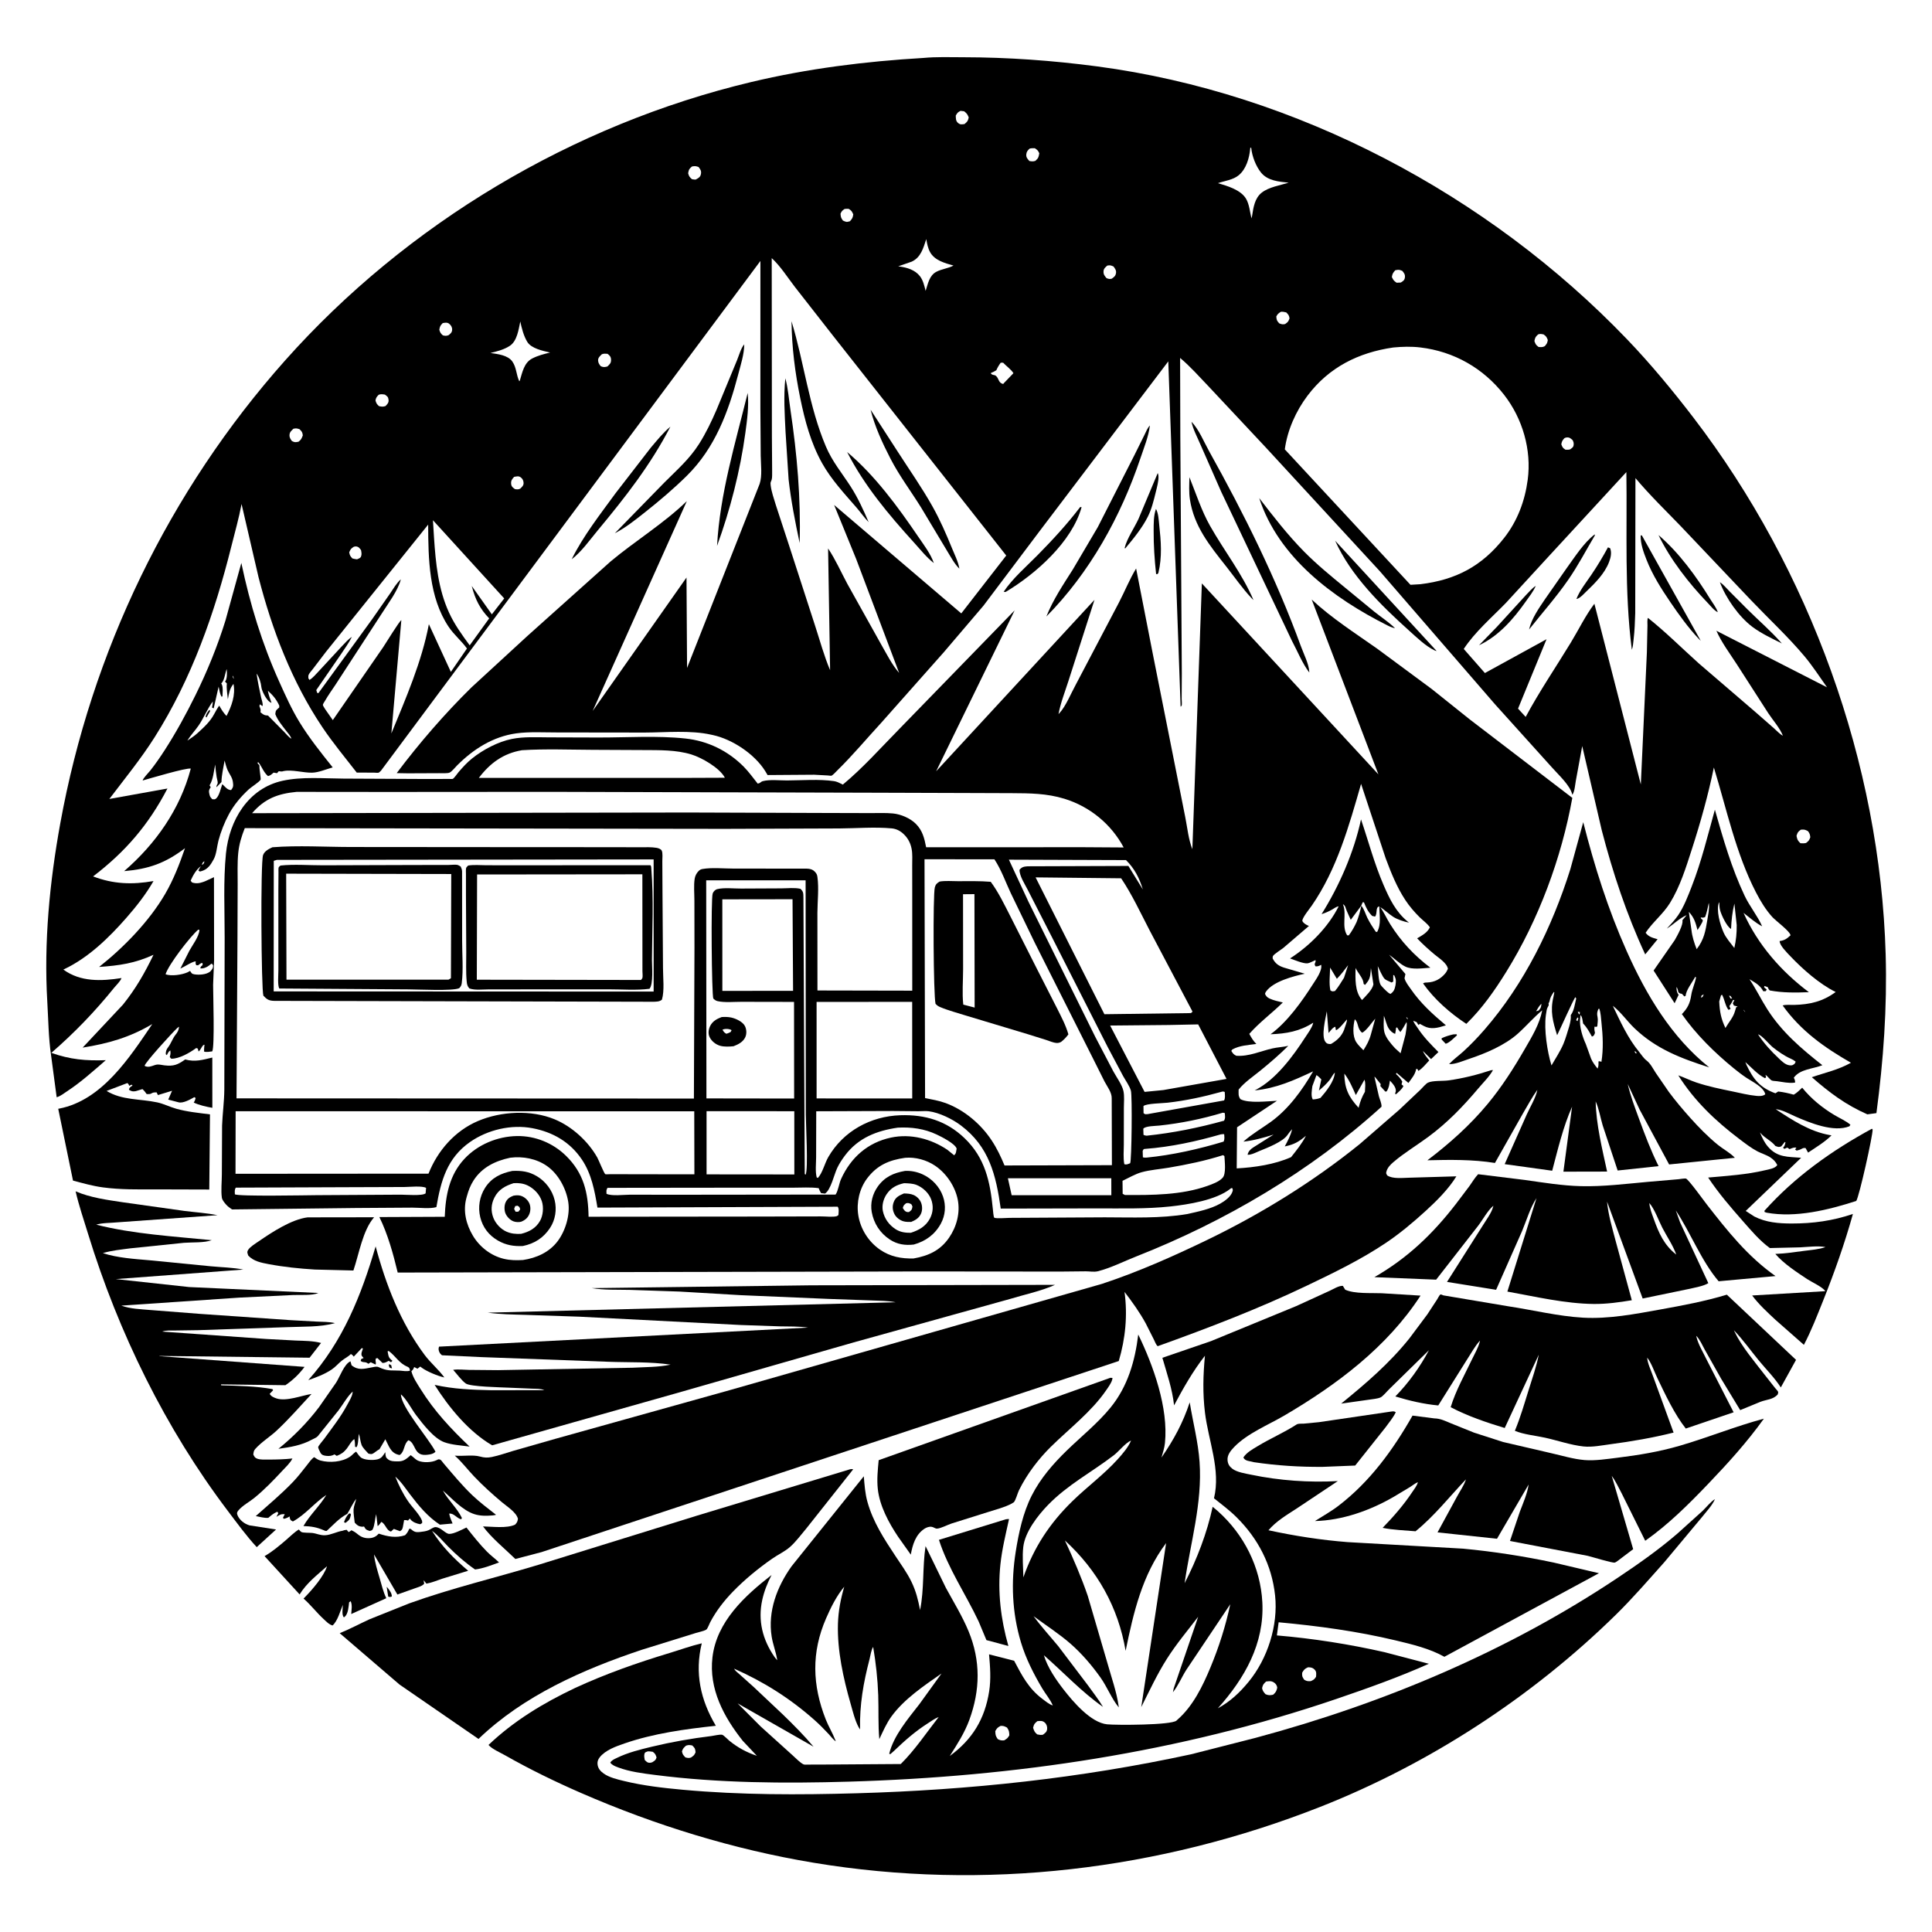
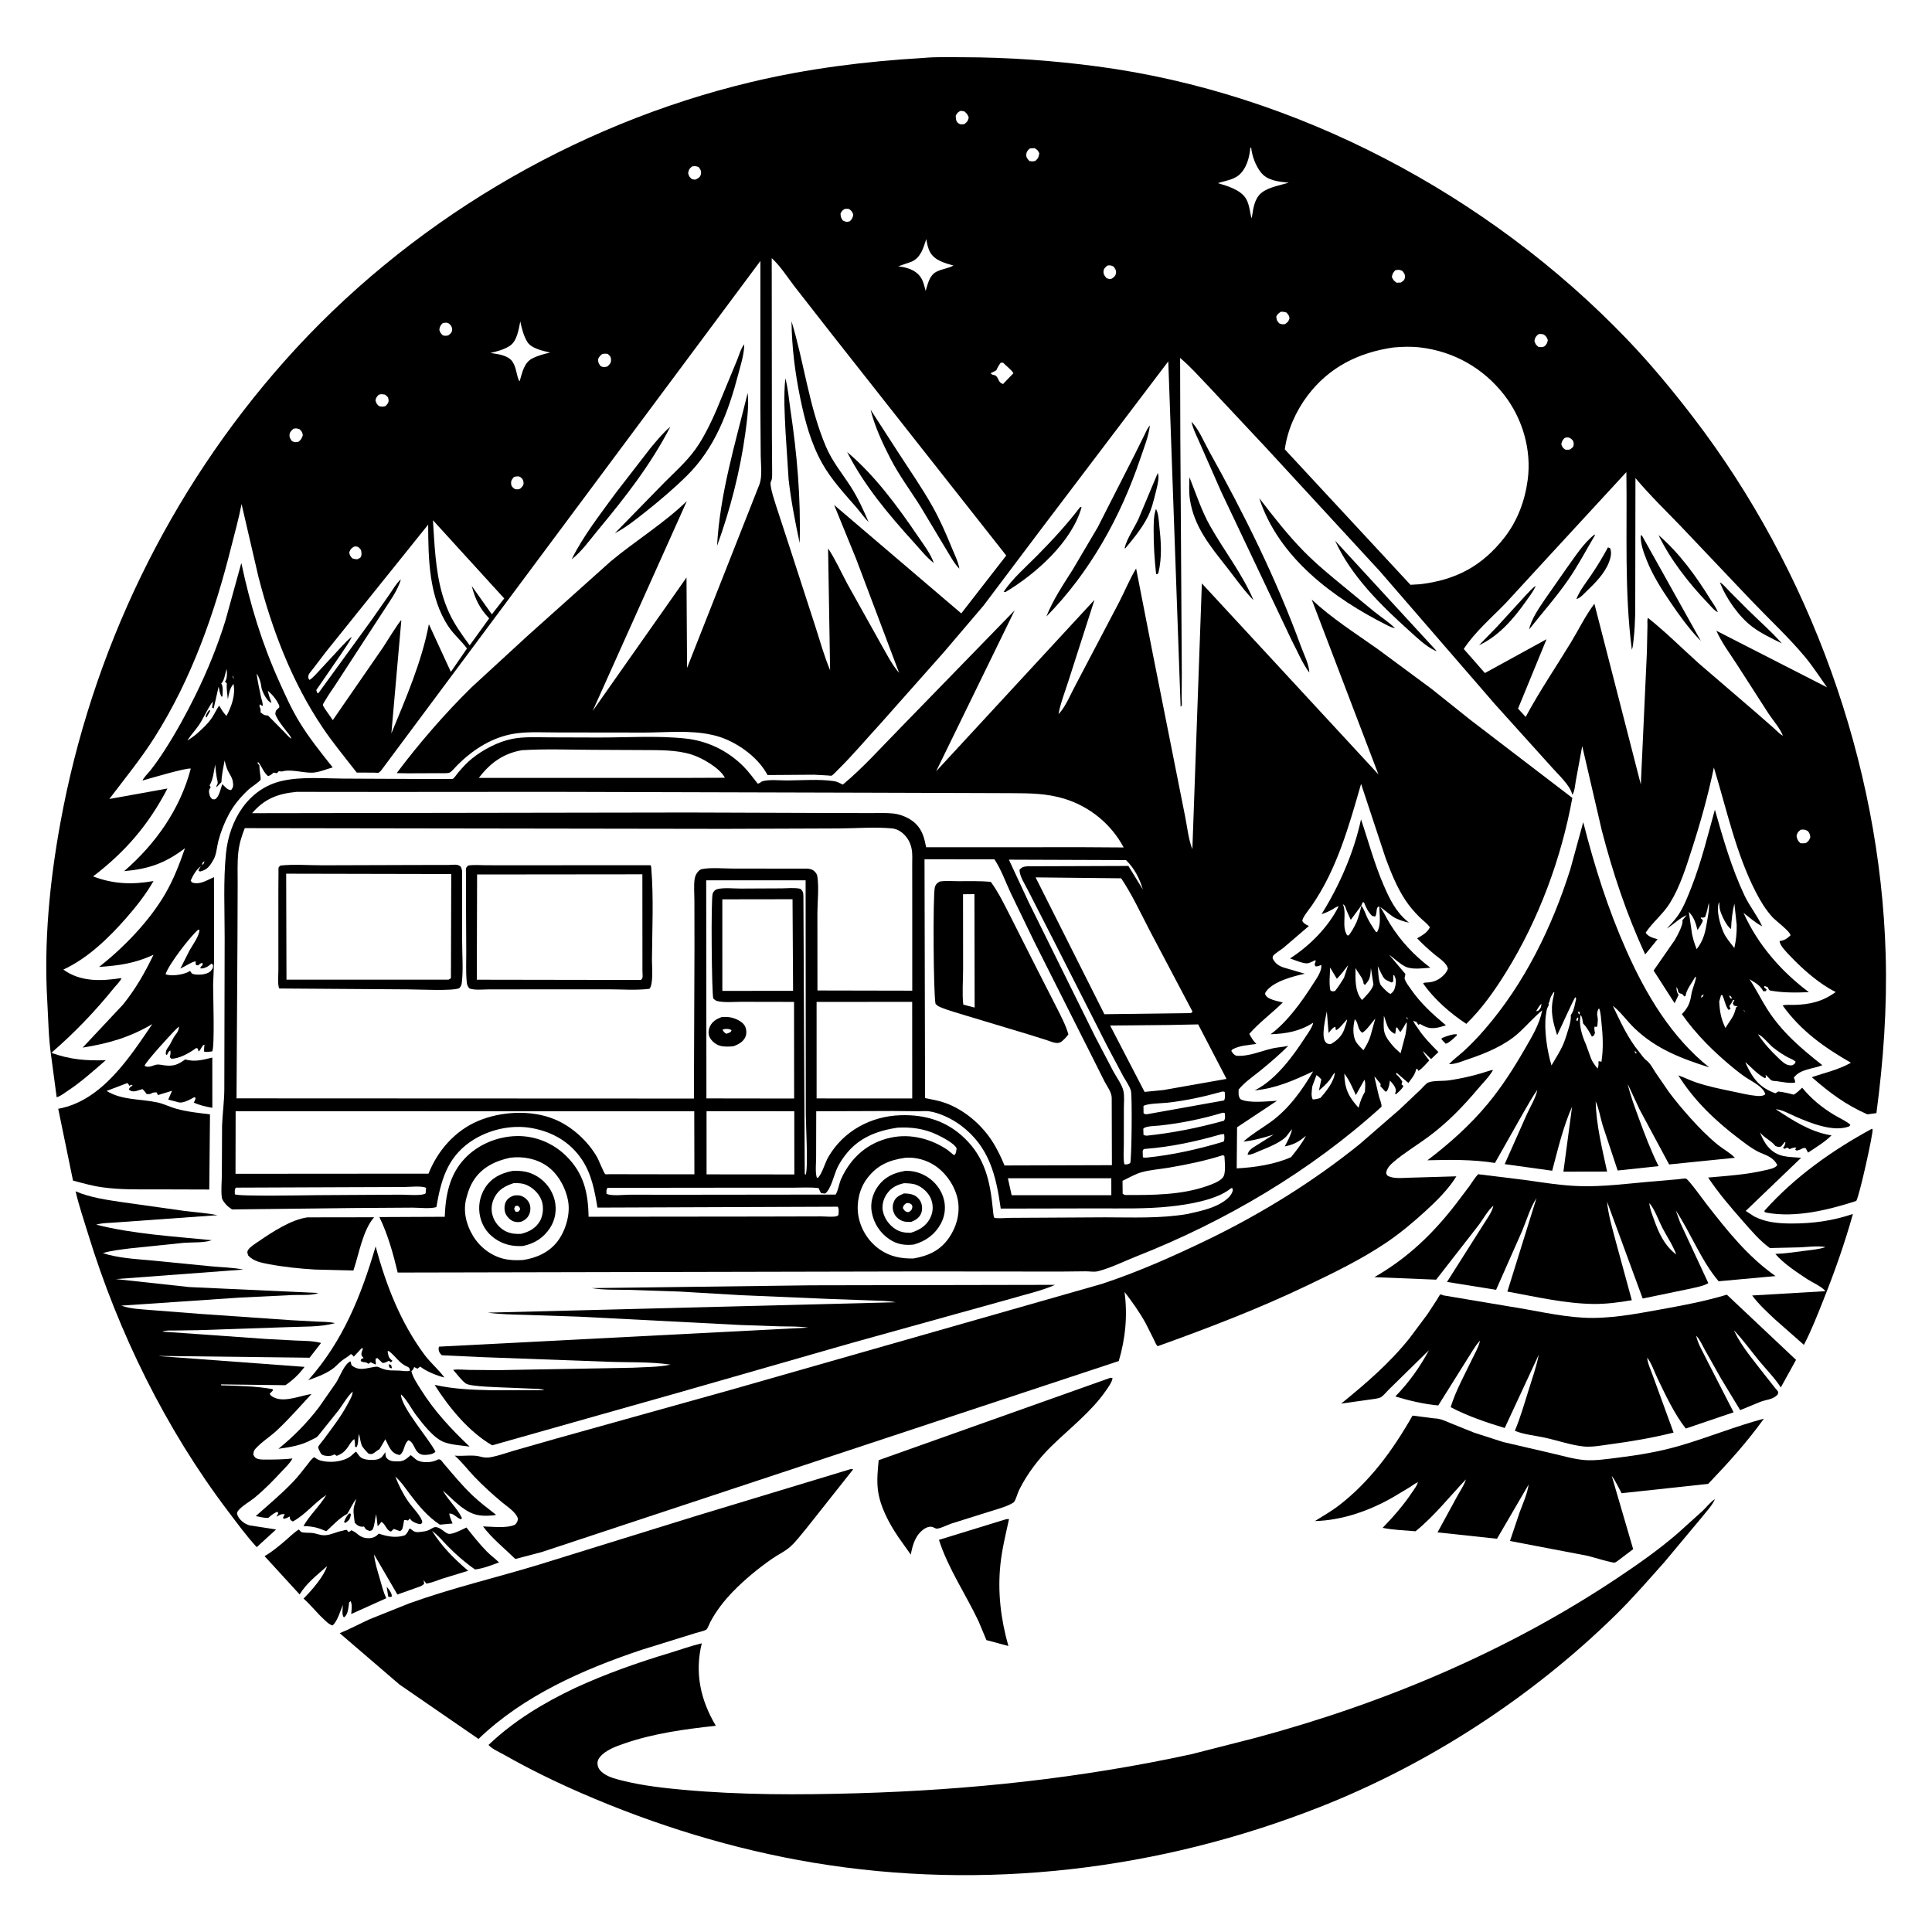
<svg xmlns="http://www.w3.org/2000/svg" version="1.1" style="display: block;" viewBox="0 0 2048 2048" width="1024" height="1024">
  <path transform="translate(0,0)" fill="rgb(255,255,255)" d="M 0 0 L 0 2048 L 2048 2048 L 2048 0 L 0 0 z" />
  <path transform="translate(0,0)" fill="rgb(0,0,0)" d="M 432.31 819.752 L 420.514 819.539 C 444.223 787.966 471.658 756.276 499.819 728.639 L 559.303 673.94 L 647.172 595.237 C 673.492 573.243 703.459 555.05 728.071 531.216 L 628.249 753.667 L 727.715 612.211 L 728.315 708.035 L 805.229 513 C 808.17 504.315 806.499 492.453 806.398 483.248 L 806.031 432.107 L 806.062 276.631 L 403.866 816.947 C 403.842 816.971 401.878 818.908 401.534 819.051 C 400.685 819.404 397.435 819.037 396.423 819.034 L 378.169 818.973 C 365.845 803.09 352.922 787.544 341.704 770.843 C 309.475 722.862 288.35 667.513 274.013 611.694 L 256.064 534.287 C 253.282 549.24 248.967 564.287 245.275 579.068 C 227.58 649.908 203.185 719.471 163.937 781.475 C 149.409 804.425 132.278 825.319 115.914 846.933 L 177.497 835.871 C 157.467 874.308 133.048 902.795 98.685 929.025 C 120.146 937.247 140.314 937.909 162.723 933.944 C 154.683 947.97 144.542 960.873 133.908 973 C 115.502 993.99 93.953 1014.97 68.557 1027.12 L 67.154 1027.79 C 85.386 1041.05 107.31 1040.11 128.771 1036.78 C 127.952 1039.82 123.118 1044.43 121.068 1046.97 C 100.663 1072.25 78.996 1094.76 54.424 1116.07 C 74.525 1123.18 90.989 1124.57 112.153 1123.84 C 98.928 1135.29 85.842 1147.12 71.189 1156.74 C 67.903 1158.9 63.876 1162.16 60.068 1163.12 L 54.115 1118.5 C 51.407 1100.1 51.235 1080.5 50.137 1061.9 C 46.41 998.8 52.597 935.078 63.864 873 C 96.879 691.084 179.193 520.407 302.185 382.136 C 431.265 237.02 607.395 131.987 796.364 86.951 C 856.239 72.681 917.365 65.023 978.732 61.432 C 992.48 60.123 1007.15 60.658 1020.98 60.678 C 1068.63 60.75 1115.95 64.152 1163.19 70.41 C 1374.19 98.364 1577.54 206.23 1724.58 359.481 C 1749.63 385.594 1773.3 414.209 1795.29 442.931 C 1918.45 603.826 1993.07 808.879 1998.88 1011.61 C 2000.5 1068.14 1996.54 1123.94 1989.08 1179.95 L 1979.49 1181.26 C 1956.62 1171.24 1939.23 1158.18 1920.61 1141.89 C 1935.2 1136.84 1948.33 1134.25 1962.08 1126.56 C 1933.82 1110.34 1908.89 1092.72 1889.71 1065.85 C 1892.91 1064.75 1898.16 1065.35 1901.63 1065.26 C 1918.53 1064.84 1932.1 1061.72 1945.9 1051.57 C 1928.8 1043.23 1910.64 1027.15 1897.61 1013.38 C 1894.38 1009.97 1886.37 1002.11 1886.5 997.563 C 1891.87 996.798 1894.12 995.087 1898.03 991.5 C 1897.56 987.2 1882.57 976.316 1878.69 972.038 C 1871.72 964.358 1866.26 955.326 1861.5 946.148 C 1840.17 904.99 1830.31 857.741 1816.77 813.578 C 1810.71 842.969 1802.57 871.964 1793.35 900.514 C 1787.16 919.679 1780.9 939.958 1770.24 957.196 C 1762.94 968.997 1751.88 977.493 1744.43 988.757 C 1747.31 992.78 1751.37 994.014 1755.96 995.283 L 1757.14 995.6 L 1743.99 1011.71 C 1724.35 969.566 1709.61 925.11 1697.93 880.14 L 1677.22 790.866 L 1670.42 827.788 C 1669.63 832.006 1669.24 839.271 1666.72 842.5 C 1664.73 832.651 1651.44 820.775 1644.88 813.236 L 1584.89 746.699 L 1462.7 605.529 L 1341.35 473.845 L 1281.15 409.6 C 1271.38 399.418 1261.78 388.469 1250.96 379.426 L 1251.19 462.685 L 1252.77 714.166 L 1252.61 740.875 C 1252.6 742.533 1253.11 746.758 1252.54 748 C 1252.33 748.474 1251.85 748.777 1251.5 749.166 L 1238.43 383.074 L 1103.05 561.665 L 1042.54 642.031 L 1000.5 691.364 L 934.149 766.168 C 918.758 782.859 903.921 800.684 887.715 816.536 C 886.279 817.939 883.171 821.488 881.395 822.269 C 880.976 822.453 877.965 822.053 877.449 822.022 L 863.007 821.237 L 813.662 821.583 L 811.067 817.22 C 799.789 799.306 776.471 783.745 755.855 779.228 L 754 778.833 C 731.884 773.853 706.069 776.473 683.387 776.54 L 590.724 776.424 C 576.52 776.464 561.074 775.455 547.017 777.43 C 522.512 780.871 501.73 794.162 484.637 811.287 C 482.609 813.318 479.215 817.554 476.788 818.9 C 474.803 820 468.131 819.583 465.643 819.606 L 432.31 819.752 z M 424.921 614.096 C 421.74 626.357 411.277 639.906 404.435 650.786 L 355.497 726.048 C 351.857 731.507 347.936 736.932 344.682 742.629 C 344.082 743.68 342.299 746.215 342.227 747.194 C 342.177 747.87 344.213 750.988 344.647 751.701 L 352.792 763.357 L 406.192 686.032 C 408.968 681.932 423.416 658.213 425.435 657.417 L 414.861 777.481 C 430.237 740.125 447.122 701.49 454.622 661.663 L 477.932 712.248 L 494.996 687.447 C 489.122 679.272 481.198 672.874 475.509 664.349 C 454.59 633.004 454.012 592.382 453.876 556.107 L 345.294 691.268 L 331.788 708.999 C 330.581 710.642 327.743 713.685 327.077 715.5 C 326.675 716.597 326.95 717.833 326.886 719 L 328.044 720.758 C 331.739 718.635 334.896 714.604 337.88 711.534 L 362.472 684.986 C 365.637 681.756 369.185 677.5 372.972 675.16 C 369.804 681.616 365.22 687.752 361.262 693.765 L 335.267 731.5 L 336.238 734.5 L 337.5 734.789 L 394.089 656.926 L 413.259 629.5 C 416.817 624.318 420.201 618.228 424.921 614.096 z M 460.063 569.749 C 461.881 597 464.482 624.359 476.049 649.5 C 481.874 662.161 489.723 672.914 497.897 684.094 L 518.558 655.513 C 508.826 645.471 503.875 635.516 500.321 622.089 L 500.097 621.21 L 521.383 651.224 L 534.488 634.367 L 458.934 551.462 L 460.063 569.749 z M 1889.97 779.917 L 1890.83 780.925 L 1889.97 779.917 C 1886.61 771.488 1879.42 763.583 1874.4 755.953 L 1841.21 704.343 C 1833.83 692.916 1824.92 681.065 1819.45 668.641 L 1936.72 728.577 C 1928.99 717.648 1921.51 706.059 1912.93 695.796 C 1895.5 674.975 1875.02 656.043 1856.28 636.385 L 1781.58 557.68 C 1765.38 540.938 1748.64 524.648 1733.64 506.801 L 1733.41 650 C 1733.1 659.314 1732.82 668.47 1731.69 677.735 C 1731.25 681.293 1731.12 685.454 1729.82 688.775 C 1721.76 626.318 1724.99 563.193 1724.02 500.431 L 1639.33 592.314 L 1596.23 639.232 C 1581.28 654.601 1563.39 669.991 1551.64 687.918 L 1574.06 713.454 L 1639.4 677.601 L 1609.19 751.158 L 1617.28 759.959 C 1631.75 733.004 1649.15 707.416 1665.05 681.304 C 1673.33 667.699 1680.53 652.708 1690.12 639.999 L 1739.34 831.557 L 1745.76 691.65 L 1746.38 663.091 C 1746.4 661.296 1745.95 656.262 1746.94 655.004 C 1765.67 669.907 1782.91 687.154 1800.72 703.147 L 1859.95 754.035 L 1880.26 771.822 C 1883.12 774.344 1886.6 778.18 1889.97 779.917 z M 1018.2 117.5 C 1015.15 119.105 1014.9 119.5 1013.16 122.5 C 1013.26 125.433 1013.05 128.283 1015.62 130.381 C 1018.1 132.395 1019.48 131.831 1022.42 131.5 C 1025.58 128.789 1025.91 128.512 1026.9 124.5 C 1025.44 120.993 1024.97 120.294 1022 117.948 L 1018.2 117.5 z M 1325.39 156.5 L 1325.28 157.717 C 1324.33 167.607 1321.05 179.144 1313.14 185.722 C 1307.11 190.744 1298.32 191.672 1291.05 194.148 C 1300.96 197.094 1315.25 201.187 1320.86 210.686 C 1324.38 216.663 1324.97 224.804 1326.61 231.5 L 1327.29 228.748 C 1328.6 220.001 1330.06 210.029 1337.5 204.196 C 1345.04 198.285 1357 196.451 1366.04 193.655 C 1355.66 192.601 1343.72 191.634 1336.7 182.88 C 1331.16 175.96 1327.24 165.611 1326.35 156.758 L 1325.39 156.5 z M 1091.51 157.5 C 1089.49 159.309 1088.22 160.673 1087.92 163.5 C 1087.56 166.823 1089.17 168.407 1091.21 170.688 C 1093.73 171.089 1095.09 171.339 1097.57 170.5 C 1100.84 167.425 1100.86 166.947 1101.7 162.5 C 1100.3 159.349 1099.71 159.038 1097 157.128 C 1094.98 157.111 1093.47 157.028 1091.51 157.5 z M 733.51 176.5 C 730.346 179.263 730.279 179.516 729.456 183.649 C 730.332 186.861 730.965 187.782 733.5 189.94 C 734.786 190.123 736.211 190.495 737.5 190.334 C 740.206 188.803 742.356 187.944 743.015 184.5 C 743.655 181.156 742.432 179.512 740.5 177.017 C 737.702 176.004 736.422 175.874 733.51 176.5 z M 895.332 221.5 C 892.707 223.286 892.327 223.639 890.976 226.5 C 891.282 230.078 891.314 230.712 893.5 233.771 C 896.795 235.314 897.412 235.642 900.997 234.5 C 903.434 231.602 903.917 231.157 904.5 227.247 C 902.99 223.99 902.842 223.423 899.688 221.395 C 898.254 221.389 896.747 221.265 895.332 221.5 z M 981.894 253.457 C 978.781 262.782 976.26 272.813 966.489 277.339 L 952.147 282.319 L 953.53 282.495 C 961.51 283.579 969.985 286.115 975.154 292.761 C 978.584 297.172 979.84 303.018 981.196 308.334 C 983.707 300.714 985.092 291.972 992.674 288.05 C 998.359 285.11 1005.19 284.508 1010.75 281.503 C 1001.73 278.936 990.824 276.189 985.922 267.277 C 983.617 263.087 982.671 258.125 981.894 253.457 z M 818.058 273.626 L 818.237 462.105 L 818.495 499.062 C 818.419 501.624 818.729 506.107 818.003 508.5 C 817.092 511.504 816.466 510.692 816.955 514.559 C 817.846 521.622 820.411 528.716 822.469 535.517 L 836.735 579.095 L 864.006 663.219 C 869.1 678.816 873.539 695.346 879.939 710.405 L 877.81 581.379 C 885.602 592.967 891.545 606.479 898.174 618.819 L 934.002 683 C 939.786 693.017 945.501 704.657 953.123 713.324 L 907.647 592.745 L 884.209 535.274 L 1019 650.233 L 1066.65 588.887 L 882.924 355.727 L 842.624 304.19 C 835.062 294.374 827.201 281.951 818.058 273.626 z M 1173.83 281.5 C 1171.85 283.254 1169.98 284.626 1169.79 287.5 C 1169.58 290.889 1170.92 292.455 1173 294.88 C 1175.48 295.743 1175.95 295.926 1178.5 295.429 C 1180.96 293.538 1182.4 292.885 1183 289.5 C 1183.5 286.67 1181.93 284.596 1180.38 282.5 C 1177.42 281.215 1176.99 281.036 1173.83 281.5 z M 1479.01 286.5 C 1476.6 289.343 1476.07 289.858 1475.42 293.68 C 1477.04 296.929 1477.35 297.595 1480.5 299.703 L 1484.91 299.5 C 1487.3 297.948 1488.93 297.09 1489.27 294 C 1489.62 290.898 1488.33 289.404 1486.5 287.142 C 1483.05 285.732 1482.68 285.773 1479.01 286.5 z M 1357.8 330.5 C 1355.04 332.254 1354.47 332.648 1352.92 335.5 C 1353.32 339.468 1353.42 339.805 1356.06 342.785 C 1358.52 343.722 1359.67 344.103 1362.26 343.5 C 1365.38 341.326 1365.58 341.045 1366.96 337.5 C 1366.44 334.022 1365.8 333.685 1363.5 331.179 C 1361.31 330.683 1360.05 330.317 1357.8 330.5 z M 469.301 342.5 C 466.716 345.234 466.448 345.583 465.694 349.5 C 466.534 352.46 467.07 353.435 469.5 355.536 C 471.948 356.029 473.153 356.253 475.5 355.313 C 477.604 353.593 479.193 352.46 479.297 349.5 C 479.39 346.839 478.079 344.663 476 343.092 C 473.973 341.56 471.542 342.086 469.301 342.5 z M 551.522 340.777 C 549.792 349.116 548.177 361.373 540.61 366.471 C 534.518 370.574 526.964 372.465 519.892 374.179 C 527.504 375.292 538.429 376.447 543.157 383.283 C 547.609 389.72 547.203 397.418 550.47 404.163 L 551.025 403.5 C 553.694 394.764 555.459 384.471 564.222 379.985 C 570.25 376.9 576.6 375.252 583.154 373.719 C 575.555 371.938 563.233 369.471 558.94 362.406 C 555.094 356.076 553.019 347.93 551.522 340.777 z M 1630.44 354.5 C 1627.67 357.214 1627.38 357.483 1626.53 361.5 C 1627.79 364.974 1627.92 365.459 1631 367.838 C 1633.37 367.933 1635.37 368.23 1637.5 366.955 C 1639.76 364.361 1640.1 363.858 1640.75 360.5 C 1639.62 357.347 1639.01 356.435 1636.28 354.5 C 1634.05 354.079 1632.6 353.647 1630.44 354.5 z M 1476.91 368.36 C 1440.14 373.673 1408.86 389.211 1386.1 419.338 C 1373.78 435.658 1364.64 455.964 1361.95 476.346 L 1495.16 619.916 L 1505.62 619.29 C 1543.13 614.749 1570.91 600.253 1594.51 570.142 C 1608.56 552.222 1616.47 530.996 1619.44 508.557 C 1623.65 476.864 1613.98 443.654 1594.44 418.566 C 1572.41 390.285 1541.22 372.547 1505.61 368.31 C 1496.02 367.169 1486.5 367.458 1476.91 368.36 z M 638.008 375.5 C 636.137 377.324 633.914 379.134 634.001 382 C 634.082 384.678 635.215 386.27 636.867 388.23 C 639.828 389.449 640.877 389.236 643.844 388.5 C 646.387 386.075 647.947 384.873 647.725 381 C 647.552 377.997 646.212 376.768 644 375.057 C 641.783 374.915 640.117 374.665 638.008 375.5 z M 1060.81 384.5 C 1058.85 387.129 1057.45 389.485 1056.14 392.5 C 1054.19 393.737 1052.31 394.63 1050.17 395.5 C 1051.84 398.222 1053.86 396.846 1055.81 398.5 C 1058.81 401.056 1058.3 405.473 1062.69 406.864 L 1063.5 406.971 L 1064.21 406.082 L 1074.27 395.607 C 1072 391.737 1066.51 387.894 1063.34 384.468 L 1060.81 384.5 z M 401.385 418.5 C 399.389 420.623 398.561 421.515 398.023 424.5 C 398.989 427.682 399.302 428.207 401.708 430.5 C 404.464 431.121 405.744 431.337 408.548 430.5 C 410.453 428.628 412.195 426.968 411.899 424 C 411.561 420.61 410.513 420.175 407.995 418.273 C 405.636 417.968 403.649 417.513 401.385 418.5 z M 311.015 454.5 C 308.94 456.607 307.118 457.788 306.903 461 C 306.72 463.749 307.904 465.513 309.5 467.57 C 312.705 469.081 312.979 468.893 316.5 468.221 C 319.432 465.859 319.655 464.9 320.996 461.5 C 320.451 457.741 320.017 457.575 317.5 454.959 C 314.589 454.05 313.972 453.877 311.015 454.5 z M 1658.33 464.5 C 1656.23 466.806 1655.6 467.797 1655.05 471 C 1656.38 474.416 1656.47 474.693 1659.5 476.719 C 1661.35 476.752 1662.74 476.91 1664.5 476.288 C 1666.45 474.681 1667.81 474.321 1668.12 471.688 C 1668.38 469.561 1667.98 468.423 1667.01 466.5 C 1664.68 464.572 1663.8 463.449 1660.55 463.728 C 1659.77 463.794 1659.03 464.185 1658.33 464.5 z M 544.97 505.5 C 542.745 508.038 541.471 509.437 541.827 513 C 542.113 515.874 543.746 516.941 545.891 518.5 C 548.149 518.771 549.449 519.06 551.5 517.951 C 553.26 516.23 555.094 514.723 555.02 512 C 554.954 509.585 554.001 507.454 552 506.01 C 549.638 504.305 547.572 505.072 544.97 505.5 z M 375.181 579.5 C 372.06 581.591 371.742 581.836 370.176 585.5 C 370.854 588.877 371.198 589.358 373.5 591.945 C 375.212 592.378 376.73 592.801 378.5 592.899 C 380.226 592.032 382.012 591.767 382.74 589.847 C 383.635 587.486 383.128 585.501 382.712 583.107 C 381.032 580.943 380.144 579.411 377.096 579.227 L 375.181 579.5 z M 1908.96 879.5 C 1905.65 881.949 1905.62 882.311 1904.37 886 C 1905.26 890.22 1905.47 890.802 1908.5 893.85 C 1910.84 893.986 1912.18 894.083 1914.5 893.591 C 1917.28 891.346 1917.76 891.026 1919 887.5 C 1918.64 884.603 1918.35 883.423 1916.5 881.023 C 1913.19 879.316 1912.67 879.238 1908.96 879.5 z" />
  <path transform="translate(0,0)" fill="rgb(0,0,0)" d="M 920.805 553.483 C 916.103 548.716 912.23 543.006 907.816 537.923 C 894.952 523.106 881.117 508.269 871.5 491.056 C 859.47 469.524 853.191 445.96 848.282 421.958 C 842.783 395.065 839.336 368.003 839.049 340.537 C 852.442 384.523 857.425 430.844 875.538 473.458 C 882.306 489.383 892.584 501.551 901.835 515.918 C 909.359 527.603 915.337 540.73 920.805 553.483 z" />
  <path transform="translate(0,0)" fill="rgb(0,0,0)" d="M 788.943 365.029 L 789.749 364.03 L 788.943 365.029 z" />
  <path transform="translate(0,0)" fill="rgb(0,0,0)" d="M 788.943 365.029 C 788.843 375.614 785.237 386.568 782.571 396.758 C 772.15 436.589 757.933 474.9 728.077 504.325 C 714.124 518.077 699.173 530.803 683.809 542.941 C 673.507 551.08 663.452 559.243 651.724 565.276 L 704.247 511.5 C 717.506 498.211 730.734 486.758 740.921 470.764 C 748.301 459.176 754.228 446.735 759.666 434.14 L 781.214 382.01 C 783.239 377.156 785.507 368.802 788.943 365.029 z" />
  <path transform="translate(0,0)" fill="rgb(0,0,0)" d="M 847.671 575.637 C 842.943 553.375 838.538 530.97 835.965 508.339 L 832.718 458 C 831.786 438.808 830.533 420.194 832.493 401.006 C 835.443 411.797 836.273 423.568 837.932 434.646 C 844.932 481.377 848.998 528.324 847.671 575.637 z" />
  <path transform="translate(0,0)" fill="rgb(0,0,0)" d="M 760.106 578.649 C 763.185 523.077 779.417 470.196 792.588 416.534 C 793.992 430.597 791.987 445.075 790.097 459 C 784.652 499.108 773.979 540.65 760.106 578.649 z" />
  <path transform="translate(0,0)" fill="rgb(0,0,0)" d="M 922.858 434.296 L 951.564 478.69 C 964.029 498.092 977.285 516.894 988.576 537.041 C 996.468 551.125 1002.88 565.78 1008.97 580.711 C 1011.86 587.779 1015.72 595.261 1016.99 602.816 C 1011.76 597.83 1007.66 589.926 1003.83 583.754 L 976.151 537.591 C 965.492 520.509 953.31 504.32 944.047 486.397 C 935.575 470.003 927.31 452.231 922.858 434.296 z" />
  <path transform="translate(0,0)" fill="rgb(0,0,0)" d="M 1262.24 446.005 L 1263.03 447.131 L 1262.24 446.005 z" />
  <path transform="translate(0,0)" fill="rgb(0,0,0)" d="M 1387.87 712.823 C 1380.61 703.411 1375.18 689.885 1369.5 679.3 L 1294.57 521.379 L 1272.13 470.375 C 1268.96 462.917 1264.68 455.059 1263.03 447.131 C 1270.72 454.798 1276.31 468.59 1281.69 478.244 C 1318.8 544.79 1352.86 613.403 1379.02 685.075 C 1381.86 692.857 1387.4 703.734 1387.88 711.972 L 1387.87 712.823 z" />
  <path transform="translate(0,0)" fill="rgb(0,0,0)" d="M 1218.93 451.034 L 1219.75 450.005 L 1218.93 451.034 z" />
  <path transform="translate(0,0)" fill="rgb(0,0,0)" d="M 1218.93 451.034 C 1217.6 462.559 1212.55 474.881 1208.85 485.882 C 1188.08 547.587 1155.22 606.968 1109.18 653.528 C 1116.44 635.415 1126.88 620.02 1137.24 603.652 L 1163.71 558.757 L 1202.4 482.721 L 1213.21 460.942 C 1214.86 457.635 1216.31 453.67 1218.93 451.034 z" />
  <path transform="translate(0,0)" fill="rgb(0,0,0)" d="M 606.013 592.849 C 618.152 568.213 636.516 544.801 652.652 522.667 L 689.863 474.558 C 696.267 467.007 702.984 458.595 710.64 452.31 C 689.333 493.297 662.972 526.895 633.622 562.235 C 625.304 572.251 616.409 584.928 606.013 592.849 z" />
  <path transform="translate(0,0)" fill="rgb(0,0,0)" d="M 898.005 479.198 C 927.142 503.59 951.871 537.292 973.112 568.566 C 978.941 577.148 986.579 587.023 989.894 596.872 C 981.991 590.721 975.306 582.2 968.567 574.779 C 941.984 545.505 916.068 514.635 898.005 479.198 z" />
  <path transform="translate(0,0)" fill="rgb(0,0,0)" d="M 1192.68 581.5 L 1192.21 580.719 C 1194.59 570.866 1202.44 559.612 1206.84 550.092 L 1227.23 501.5 C 1227.69 502.703 1227.9 503.039 1228 504.5 C 1228.36 509.881 1226.36 516.768 1225.09 522 C 1222.97 530.671 1220.77 539.652 1216.76 547.686 C 1210.81 559.619 1201.24 571.331 1192.68 581.5 z" />
  <path transform="translate(0,0)" fill="rgb(0,0,0)" d="M 1328.77 636.127 L 1326.46 633.828 C 1316.86 623.582 1308.45 611.388 1299.73 600.344 C 1282.39 578.374 1265.65 557.94 1261.34 529.327 C 1260.19 521.653 1260.67 513.591 1260.85 505.849 C 1267.69 522.941 1273.65 541.423 1282.7 557.438 C 1297.76 584.072 1316.59 607.819 1328.77 636.127 z" />
  <path transform="translate(0,0)" fill="rgb(0,0,0)" d="M 1334.82 527.993 C 1349.8 547.449 1364.91 566.973 1382.17 584.5 C 1395.85 598.392 1410.96 610.707 1426 623.072 L 1456.92 648.5 C 1464.18 654.254 1472.17 659.483 1478.82 665.92 C 1475.89 665.412 1473.16 664.162 1470.5 662.826 C 1413.45 634.127 1355.41 591.265 1334.82 527.993 z" />
  <path transform="translate(0,0)" fill="rgb(0,0,0)" d="M 1065.99 627.5 L 1063.91 627.313 C 1073.29 613.213 1087.68 600.844 1099.61 588.748 C 1115.77 572.355 1131.07 555.817 1145.02 537.5 L 1146.53 537.584 C 1136.43 574.351 1097.71 608.602 1065.99 627.5 z" />
  <path transform="translate(0,0)" fill="rgb(0,0,0)" d="M 1227.89 607.5 L 1226.76 608.657 L 1225.51 608.5 C 1223.87 593.269 1222.83 577.989 1222.92 562.665 C 1222.96 555.101 1222.77 546.66 1225.38 539.5 C 1227.98 544.037 1228.26 551.16 1228.81 556.303 C 1230.7 573.757 1232.06 590.261 1227.89 607.5 z" />
  <path transform="translate(0,0)" fill="rgb(0,0,0)" d="M 1620.86 667.326 C 1623.52 655.728 1631.3 644.729 1637.88 635 L 1660.73 602.28 C 1669.34 590.485 1678.81 575.347 1690.44 566.5 L 1690.65 567.488 C 1681.17 583.453 1672.78 599.648 1662.15 614.943 C 1649.39 633.313 1634.7 649.824 1620.86 667.326 z" />
  <path transform="translate(0,0)" fill="rgb(0,0,0)" d="M 1757.14 566.124 L 1758.08 567.181 L 1757.14 566.124 z" />
  <path transform="translate(0,0)" fill="rgb(0,0,0)" d="M 1802.9 679.321 L 1800.79 677.239 C 1789.7 665.55 1779.72 651.603 1770.66 638.306 C 1761.03 624.152 1751.74 609.532 1745.45 593.55 C 1742.15 585.174 1739 576.614 1739.16 567.5 L 1740.5 567.652 L 1802.9 679.321 z" />
  <path transform="translate(0,0)" fill="rgb(0,0,0)" d="M 1820.94 648.926 C 1817.33 647.503 1813.04 642.034 1810.25 639.134 C 1790.44 618.505 1770.48 592.976 1758.08 567.181 C 1780.05 586.127 1797.89 610.695 1813.04 635.231 C 1815.58 639.355 1819.54 644.393 1820.94 648.926 z" />
  <path transform="translate(0,0)" fill="rgb(0,0,0)" d="M 1415.31 573.179 L 1522.86 690.071 C 1521.92 689.882 1521.62 689.869 1520.63 689.4 C 1511.13 684.878 1501.26 675.278 1493.49 668.296 C 1463.82 641.64 1431.81 610.039 1415.31 573.179 z" />
  <path transform="translate(0,0)" fill="rgb(0,0,0)" d="M 1671.04 634.936 C 1674.62 625.849 1681.49 617.31 1686.97 609.202 C 1693.32 599.801 1699.12 590.172 1704.52 580.194 L 1706.78 581.137 C 1708.71 585.708 1707.43 591.191 1705.66 595.801 C 1700.93 608.156 1690.8 618.127 1681.45 627.117 C 1678.88 629.588 1675.59 633.403 1672.25 634.63 L 1671.04 634.936 z" />
  <path transform="translate(0,0)" fill="rgb(0,0,0)" d="M 606.013 592.849 L 605.081 593.866 L 606.013 592.849 z" />
  <path transform="translate(0,0)" fill="rgb(0,0,0)" d="M 990.767 597.871 L 989.894 596.872 L 990.767 597.871 z" />
  <path transform="translate(0,0)" fill="rgb(0,0,0)" d="M 212.893 918.192 L 213.943 916.866 C 216.191 915.625 215.963 915.509 216.754 913.022 C 214.511 914.014 214.836 914.689 213.943 916.866 L 212.893 918.192 C 207.832 922.045 204.678 927.768 202.102 933.5 L 203.5 935.397 C 211.646 938.414 219.346 932.947 226.822 929.838 L 226.953 1017.98 L 225.909 1043.94 C 225.874 1053.48 227.726 1109.46 224.988 1114.5 C 222.168 1114.82 219.113 1115.53 216.342 1114.73 C 216.291 1112.88 216.325 1111.13 216.549 1109.3 L 216.778 1107.5 C 214.499 1107.2 213.014 1112.91 210.5 1114.63 L 209.631 1111.5 L 208 1110.94 C 201.24 1115.92 189.963 1122.48 181.5 1122.27 L 179.971 1120.5 C 180.664 1117.83 181.033 1116.28 180.536 1113.5 C 178.534 1114.61 177.922 1116.54 176.805 1118.5 L 175.713 1117.5 C 175.716 1114.39 176.326 1112.59 178.196 1110.16 C 181.405 1105.98 182.905 1100.89 186.028 1096.95 C 188.366 1094 189.38 1092.19 189.818 1088.37 C 188.973 1088.91 188.664 1089.06 187.834 1089.82 C 183.152 1094.09 153.53 1126.48 153.275 1129.82 C 154.393 1130.38 154.582 1130.56 156 1130.75 C 159.699 1131.23 162.996 1128.97 166.433 1128.5 C 168.728 1128.19 171.873 1129.05 174.223 1129.31 C 184.191 1130.46 188.289 1128.73 196.307 1123.07 C 206.774 1125.94 214.757 1123.5 225.055 1121.06 L 225.092 1174.33 C 219.036 1173.3 210.877 1171.47 205.336 1168.74 C 206.498 1167.16 206.889 1165.81 207.395 1163.93 L 206 1163.03 C 201.887 1165.31 194.169 1169.82 189.299 1168.5 L 178.347 1165.62 L 182.387 1156.26 L 168.373 1160.53 L 167.5 1160.88 L 166.754 1159.5 L 166 1157.95 C 163.961 1158.02 162.405 1157.86 160.634 1159 C 158.973 1160.07 157.496 1159.74 155.5 1159.78 C 154.08 1157.75 152.874 1156.14 151 1154.49 L 143.995 1156.64 C 140.775 1157.24 139.256 1156.88 136.643 1155.14 C 137.349 1152.37 138.109 1152.39 140.5 1150.76 L 139.5 1149.78 L 137 1151.01 C 136.408 1149.48 136.326 1149.16 135 1148.09 L 112.987 1156.44 C 129.402 1166.46 148.149 1164.66 166.52 1168.54 C 173.532 1170.02 179.886 1173.36 186.771 1175.3 C 198.396 1178.57 210.649 1179.73 222.596 1181.28 L 221.848 1260.95 L 165.075 1260.78 C 146.276 1260.85 127.724 1261.17 109.031 1258.67 C 98.293 1257.24 87.839 1254.24 77.387 1251.47 L 61.721 1175.35 L 62.853 1175.15 C 108.201 1166.36 137.471 1120.89 161.428 1085.56 C 137.342 1099.77 115.012 1106.1 87.604 1110.52 L 130.437 1064.85 C 143.983 1047.93 153.358 1031.52 162.725 1012.12 C 143.123 1021.14 126.46 1023.55 105.06 1024.99 C 131.257 1004.32 158.339 976.428 175.129 947.504 C 184.096 932.059 190.28 915.919 196.105 899.12 C 175.227 915.002 157.755 921.186 131.614 923.448 C 165.086 894.421 190.88 857.866 202.245 814.76 C 197.738 813.598 158.711 825.254 151.208 827.366 C 151.658 824.93 157.496 819.095 159.376 816.719 C 164.832 809.824 169.85 802.52 174.618 795.136 C 186.483 776.757 197.326 756.917 207.02 737.278 C 219.681 711.627 230.517 685.095 238.994 657.761 L 255.828 596.758 C 265.116 640.823 277.656 681.98 296.197 723.06 C 302.724 737.522 309.209 751.993 317.512 765.547 C 327.872 782.459 340.333 797.996 352.686 813.47 C 346.003 815.337 337.666 818.927 330.844 819.077 C 321.516 819.283 309.384 815.504 300.523 817.401 C 298.269 817.884 299.643 817.909 297.031 817.698 L 295.5 817.51 L 293.626 819.611 L 290 818.994 C 288.082 820.699 286.684 822.112 284.09 822.689 C 279.448 818.75 277.737 812.973 273.99 808.136 L 272.667 808.5 L 275.069 811.5 C 274.596 814.472 276.811 825.454 276.239 826.491 C 274.867 828.98 266.335 834.299 263.705 836.736 C 255.488 844.348 248.18 852.922 242.807 862.787 C 238.032 871.553 234.055 881.628 231.532 891.271 C 229.95 897.318 229.505 905.47 226.531 910.879 C 223.14 917.047 220.109 921.78 212.971 923.609 C 211.385 924.016 212.219 923.973 210.287 922.808 C 211.065 921.151 211.917 919.734 212.893 918.192 z M 272 714.022 C 273.137 722.33 275.011 731.25 276.813 739.451 C 277.298 741.655 279.198 746.692 278.217 748.5 L 275.5 746.581 C 274.821 749.185 274.782 747.831 275.684 750.344 C 276.319 752.112 276.475 753.125 276.064 755 C 278.001 756.515 279.512 758.071 282.043 758.291 L 283.202 758.42 L 284.109 758.5 L 301.284 775.878 C 303.544 778.168 306.073 781.605 308.888 783.045 L 309.767 783.995 L 308.888 783.045 C 307.856 779.736 305.084 776.995 302.991 774.25 C 298.88 768.857 294.274 763.381 291.822 757 C 292.185 752.701 292.905 752.786 295.977 750 L 296.048 748 C 293.016 741.373 289.359 737.045 283.937 732.155 L 283.197 731.157 L 283.937 732.155 C 284.76 736.685 286.214 740.725 287.838 745.003 C 286.663 744.562 286.729 744.658 285.52 743.794 C 282.233 741.446 277.436 732.34 277.062 728.326 C 276.636 723.746 274.743 717.74 272 714.022 L 271.251 713.005 L 272 714.022 z M 240.16 709.5 C 238.524 714.067 237.915 721.419 234.516 724.5 L 235.166 725.591 C 236.643 728.997 235.909 734.291 235.83 738 L 235 738.703 C 232.965 735.563 232.563 731.495 231.759 727.858 L 226.5 750.939 L 224.741 750 C 225.206 747.744 225.572 745.957 225.5 743.623 C 219.777 751.533 216.115 760.811 210.721 768.797 C 206.876 774.488 202.211 779.088 198.622 785.1 C 202.222 782.607 205.944 780.224 209.212 777.3 C 215.991 771.12 222.634 765.173 226.993 757 C 228.643 753.907 230.338 750.818 232.398 747.978 C 234.69 752.027 236.78 755.581 240.096 758.925 C 245.454 748.792 249.892 736.638 247.5 724.955 C 243.27 730.089 242.795 735.023 241.532 741.341 C 241.089 736.051 239.828 729.699 240.49 724.5 L 238.5 722.49 L 239.178 721.602 C 240.846 718.661 240.671 712.974 240.35 709.628 L 240.16 709.5 z M 246.51 716.5 C 246.884 717.661 246.9 718.824 247.953 719.5 L 247.046 716.628 L 246.51 716.5 z M 238.078 806.186 C 236.846 813.838 234.899 821.228 234.775 829 L 229.49 834.5 C 229.351 831.611 230.57 832.047 230.781 830 C 230.923 828.629 229.951 825.397 229.693 823.895 C 228.924 819.407 228.474 814.944 228.112 810.41 C 226.626 817.536 226.045 826.29 222.141 832.5 L 223.386 834.5 L 222.611 835.612 C 221.677 837.106 221.59 837.802 221.533 839.5 C 222.266 843.392 222.148 844.276 225 847.204 C 227.068 847.267 227.617 847.775 229.255 846.305 C 232.43 843.456 234.155 835.355 235.633 831.219 C 238.473 833.839 241.087 837.586 244.998 837.5 C 247.387 834.481 247.428 832.901 246.891 829 C 246.186 823.888 243.385 820.922 241.34 816.5 C 239.879 813.341 239.037 809.542 238.078 806.186 z M 214.968 911.5 L 216.469 911.5 L 214.968 911.5 z M 210.122 985.5 C 201.699 992.613 178.776 1022.33 175.5 1032.73 C 181.411 1035.09 193.073 1033.3 198.769 1030.7 L 201.5 1029.22 C 203.074 1031.52 203.158 1032.36 206.058 1032.84 C 210.938 1033.64 218.322 1033.15 222.365 1030.21 L 223.19 1029.5 C 225.037 1027.25 225.984 1026.23 225.9 1023.27 L 224.5 1021.4 C 223.267 1022.08 222.564 1022.7 221.484 1023.58 C 219.212 1025.44 215.276 1026.94 212.37 1026.5 C 212.693 1022.95 215.817 1024.48 214.5 1020.68 C 212.44 1021.12 211.623 1021.98 210 1023.26 L 207.989 1023.14 C 207.216 1021.28 207.262 1020.98 207.5 1019.07 C 204.051 1019.07 195.193 1025.05 191.172 1026.75 L 200.736 1007.83 C 204.146 1001.57 210.935 992.969 211.439 985.746 L 210.122 985.5 z M 220.004 1109.5 L 221.49 1109.5 L 220.004 1109.5 z" />
  <path transform="translate(0,0)" fill="rgb(0,0,0)" d="M 1017.78 603.936 L 1016.99 602.816 L 1017.78 603.936 z" />
  <path transform="translate(0,0)" fill="rgb(0,0,0)" d="M 1121.18 758.914 L 1122.07 756.968 L 1123.05 755.947 C 1129.72 748.751 1135.18 735.301 1139.96 726.533 L 1186.11 638.724 C 1192.27 626.886 1197.43 614.011 1204.33 602.631 L 1221.97 692.9 L 1244.06 804 L 1256.47 866.454 C 1258.61 877.243 1259.88 890.114 1263.96 900.186 L 1274.02 618.444 L 1461.16 820.851 L 1390.46 635.522 C 1411.48 655.244 1436.49 671.097 1459.98 687.704 L 1517.65 730.34 L 1558.26 762.803 L 1666.73 845.785 C 1655.2 909.683 1631 974.916 1596.73 1030.15 C 1584.35 1050.1 1571.22 1068.86 1554.37 1085.33 C 1537.1 1073.96 1520.52 1059.46 1508.5 1042.46 C 1510.37 1041.41 1510.68 1041.56 1512.75 1041.49 C 1520.53 1041.23 1526.83 1037.98 1531.9 1032.02 C 1533.22 1030.46 1534.01 1028.85 1534.84 1027 C 1533.89 1020.92 1525.23 1015.57 1520.68 1011.77 C 1514.16 1006.34 1508.08 1000.83 1502.22 994.679 C 1507.56 991.468 1512.91 988.834 1515.74 983 C 1512.76 978.704 1508.47 975.861 1504.78 972.216 C 1499.26 966.763 1493.98 960.583 1489.71 954.091 C 1480.58 940.215 1474.62 925.191 1468.83 909.702 L 1442.8 830.928 C 1429.98 875.554 1417.22 921.381 1390.5 960.051 C 1388.85 962.439 1379.35 974.118 1380.66 976.498 C 1382.05 979.035 1384.95 980.528 1387.54 981.555 L 1360.31 1004.9 C 1357.99 1006.74 1350.46 1011.39 1349.36 1013.5 C 1348.97 1014.24 1349.16 1015.17 1349.07 1016 C 1351.81 1021.33 1355.33 1023.84 1361.02 1025.7 L 1383.13 1032.18 C 1370.98 1034.85 1349.85 1040.26 1342.12 1051 C 1341.33 1052.1 1341.32 1052.37 1340.97 1053.5 C 1341.89 1055.91 1343.47 1057.42 1345.8 1058.5 C 1350.1 1060.51 1355.22 1061.57 1359.84 1062.65 C 1348.42 1073.98 1334.78 1083.93 1324.3 1095.95 C 1326.48 1099.98 1328.5 1103.37 1331.76 1106.65 C 1323.13 1107.82 1314.01 1108.24 1306.25 1112.5 L 1305.24 1114 C 1306.88 1116.63 1307.59 1117.76 1310.5 1119.15 C 1323.76 1120.13 1336.09 1114.27 1348.73 1111.39 C 1354.3 1110.12 1360.06 1109.93 1365.63 1108.64 C 1356.17 1118.06 1346.14 1126.67 1335.79 1135.09 C 1328.19 1141.28 1319.09 1147.33 1313 1155 C 1313.01 1159.17 1312.38 1161.62 1314.91 1165.17 C 1323.77 1169.81 1343.42 1167.33 1353.67 1166.87 L 1311.34 1194.97 L 1310.96 1238.54 C 1329.77 1237.55 1351.3 1234.39 1368.61 1226.61 C 1374.21 1219.55 1380.3 1212.03 1384.36 1203.96 C 1376.83 1210.34 1371.75 1213.28 1361.91 1215.25 C 1365.16 1209.22 1368.13 1203.69 1369.71 1196.98 C 1367.95 1198.89 1366.42 1200.66 1365 1202.83 C 1360.02 1210.42 1343.15 1216.78 1335 1220.14 C 1331.99 1221.39 1328.19 1223.35 1325 1223.92 C 1323.71 1224.16 1323.62 1224.1 1322.5 1224.03 C 1323.24 1220.52 1325.47 1218.33 1328.39 1216.41 L 1350.08 1202.7 C 1339.51 1206.04 1329.1 1208.98 1318.05 1210.17 C 1327.05 1202.09 1337.33 1196.29 1347.08 1189.26 C 1365.89 1175.68 1380.42 1155.6 1391.95 1135.7 C 1371.35 1145.3 1353.06 1153.63 1329.98 1155.88 L 1331.48 1155.1 C 1352.75 1143.94 1370.68 1119.6 1383.52 1099.75 C 1386.24 1095.56 1390.57 1089.81 1391.88 1085.01 L 1392.04 1084.13 L 1392.87 1083.19 L 1392.04 1084.13 C 1377.68 1093.31 1363.64 1095.73 1346.83 1096.37 C 1364.64 1083.33 1380.03 1061.65 1391.76 1043.28 C 1394.93 1038.3 1401.85 1028.92 1400.5 1022.74 C 1398.26 1023.91 1397.06 1024.56 1394.5 1024.37 C 1392.3 1021.04 1395.15 1021.06 1394.5 1017.73 C 1392.36 1018.6 1388.24 1020.92 1386.09 1021.17 C 1381.61 1021.7 1371.91 1017.5 1367.5 1015.98 C 1388.27 1002.61 1407.9 982.942 1419.03 960.773 C 1416.78 960.886 1413.86 963.186 1411.87 964.293 C 1408.26 966.298 1404.86 967.793 1400.91 969.032 C 1419.74 939.021 1435.32 903.247 1442.73 868.592 C 1450.67 891.922 1456.79 915.375 1466.62 938.103 C 1473.04 952.936 1479.49 966.428 1492.23 976.924 L 1493.6 978.037 C 1488.43 977.037 1481.27 974.705 1476.87 971.865 C 1471.64 968.494 1467.48 964.104 1462 960.903 C 1457.84 961.523 1460.32 968.551 1457.62 971.606 L 1454.5 970.906 C 1450.05 966.325 1448.19 962.366 1445.85 956.5 L 1444.5 956.446 L 1442.98 960 C 1445.97 963.31 1447.43 968.865 1449.43 972.92 C 1451.98 978.11 1455.14 982.879 1458.34 987.688 L 1459.81 987.934 C 1464.46 979.466 1462.09 969.843 1462.16 960.298 C 1466.75 966.271 1469.61 973.185 1473.59 979.547 C 1485.06 997.92 1499.05 1012.75 1516.26 1025.82 C 1508.26 1026.31 1497.03 1028.16 1489.73 1024.62 C 1483.79 1021.74 1477.98 1015.9 1472.5 1012.01 L 1489.8 1032.5 L 1488.85 1037 C 1489.91 1041.14 1493.02 1044.87 1495.42 1048.35 C 1506.05 1063.74 1518.52 1074.94 1532.72 1086.87 L 1531.49 1087.27 C 1524.02 1089.63 1516.72 1091.53 1509.45 1087.65 L 1506.5 1086.08 L 1505 1085.27 L 1503.95 1086.5 C 1502.9 1085.72 1503.38 1086.2 1502.46 1084.72 L 1501.73 1083.5 L 1498.09 1082.03 L 1497.15 1081.16 L 1498.09 1082.03 C 1498.95 1084.64 1501.23 1087.34 1502.74 1089.66 C 1509.07 1099.35 1516.69 1107.04 1524.79 1115.22 L 1516.97 1122.69 L 1508.38 1114.1 C 1509.77 1117.8 1512.67 1120.98 1515.06 1124.1 C 1511.6 1127.7 1507.81 1132.7 1503.5 1135.19 L 1502.65 1133.32 L 1501.22 1133.05 C 1500.21 1139.07 1496.44 1143.11 1492.97 1147.98 L 1480.5 1137.28 L 1479.79 1138.5 C 1482.7 1140.95 1484.53 1143.23 1486.47 1146.5 L 1485.68 1149.5 L 1487.7 1151.15 C 1486.24 1154.66 1482.68 1157.28 1479.95 1159.9 L 1478.81 1159.5 L 1479.61 1156.77 C 1480.1 1152.64 1476.07 1148.39 1473.37 1145.48 C 1472.74 1149.83 1472.36 1153.19 1469.88 1156.93 L 1468.5 1157.13 L 1463.2 1151.25 L 1463.62 1149.18 L 1457.48 1141.57 L 1456.97 1141.54 L 1461.66 1161.98 C 1462.6 1165.46 1464.68 1169.62 1464.48 1173.17 C 1389.29 1241.53 1298.77 1294.78 1204.38 1331.93 C 1191.48 1337 1177.19 1344.23 1163.8 1347.57 C 1159.71 1348.59 1155.02 1347.63 1150.83 1347.65 L 1124.49 1347.92 L 976.298 1347.79 L 421.574 1348.96 C 416.865 1329.26 411.1 1308.35 402.159 1290.14 L 471.453 1289.84 C 472.287 1267.24 476.333 1245.58 492.295 1228.45 C 506.474 1213.23 527.287 1204.61 548 1204.27 C 567.431 1203.95 586.219 1211.69 600.006 1225.21 C 618.76 1243.6 623.522 1264.28 623.908 1289.79 L 803.5 1289.6 L 870.25 1289.44 C 874.507 1289.38 883.208 1290.37 887 1289.19 C 887.678 1288.98 888.176 1288.4 888.764 1288 C 888.888 1285.23 889.656 1281.52 888 1279.16 L 633.311 1280.11 C 630.388 1262.39 627.052 1244.38 616.832 1229.18 C 604.331 1210.59 586.115 1200.07 564.406 1195.94 C 542.014 1191.67 516.905 1197.56 498.253 1210.58 C 473.881 1227.58 467.302 1251.85 462.586 1279.59 C 455.957 1281.6 444.336 1280.13 437.128 1280.15 L 377.514 1280.53 L 245.99 1282.05 C 243.752 1280.52 241.418 1278.93 239.628 1276.86 C 238.003 1274.99 235.53 1272.05 235.181 1269.62 C 234.101 1262.08 235.174 1252.56 235.172 1244.77 L 235.41 1193.05 C 235.912 1180.3 237.673 1167.87 237.784 1154.99 L 238.144 993.943 C 238.18 964.519 236.623 933.958 239.531 904.694 C 243.018 869.597 263.059 835.642 299.559 827.649 C 320.189 823.132 343.129 825.248 364.155 825.351 L 453.326 825.779 L 475.41 825.705 C 475.853 825.699 479.643 825.843 479.997 825.632 C 481.702 824.616 484.632 820.149 486.058 818.5 C 490.499 813.364 494.968 808.39 500.272 804.12 C 511.963 794.708 527.947 786.248 542.735 783.29 C 555.357 780.766 568.892 781.589 581.703 781.63 L 634.259 781.793 C 664.631 781.871 696.517 779.63 726.676 782.867 C 750.238 785.396 771.663 795.852 788.427 812.772 C 793.866 818.262 798.362 824.689 803.213 830.696 L 805.067 830.118 C 806.418 829.441 806.935 828.503 808.5 828.076 C 815.774 826.09 826.636 827.33 834.227 827.299 C 850.269 827.236 868.211 825.723 884.068 828.031 C 886.997 828.458 889.695 829.844 892.323 831.135 L 893.448 831.698 C 914.706 814.066 933.734 792.654 953.099 772.946 L 1075.57 647.026 L 992.341 817.61 L 1160.2 635.852 L 1132.63 721.748 C 1128.98 733.211 1124.24 745.131 1122.07 756.968 L 1121.18 758.914 z M 1391.17 1151.3 C 1390.64 1155.41 1389.41 1161.84 1391.6 1165.46 C 1394.71 1165.26 1396.88 1164.88 1399.81 1163.79 C 1405.76 1156.94 1414.31 1146.43 1415 1137.07 L 1415.75 1136.01 L 1415 1137.07 C 1413.16 1138.45 1411.17 1142.67 1409.53 1144.73 C 1406.09 1149.02 1402.32 1152.51 1398.11 1156.01 L 1400.67 1144.18 C 1399.04 1142.53 1397.53 1140.83 1395.5 1139.66 L 1391.17 1151.3 z M 1425.04 1138.05 C 1425.29 1153.99 1429.52 1162.66 1440.18 1174.29 L 1440.51 1172.96 C 1441.93 1167.47 1443.95 1162.23 1446.88 1157.34 C 1447.01 1153.38 1447.83 1148.2 1446.39 1144.5 L 1437.23 1160.81 C 1433.88 1153.22 1430.16 1144.57 1425.04 1138.05 L 1424.25 1137.01 L 1425.04 1138.05 z M 553.299 795.255 C 533.488 798.618 519.528 808.891 507.577 824.621 L 723.5 824.617 L 768.391 824.446 C 763.07 814.073 743.856 803.127 732.969 799.785 C 716.669 794.783 698.943 795.198 682.052 795.093 L 628.237 794.839 C 603.378 794.745 578.101 793.702 553.299 795.255 z M 314.417 839.414 C 294.579 841.312 280.571 846.555 267.224 862.014 L 729.816 861.296 L 875.531 861.784 L 922.653 861.915 C 930.549 861.95 938.805 861.524 946.66 862.305 C 954.977 863.131 964.757 867.271 970.772 873.229 C 977.86 880.249 979.958 888.722 981.74 898.133 L 1148.08 898.072 L 1191.13 898.344 C 1177.93 873.545 1155.21 854.98 1128.38 846.733 C 1109.63 840.973 1091.79 840.891 1072.39 840.791 L 1025.89 840.628 L 927.233 840.316 L 582.984 839.384 L 412.721 839.511 L 314.417 839.414 z M 259.478 877.867 C 256.018 886.6 253.504 894.679 252.556 904.097 C 251.457 915.027 251.98 926.332 251.933 937.311 L 251.724 995.273 L 250.718 1164.31 L 735.569 1164.52 L 736.167 1004.7 L 736.094 954.799 C 736.096 947.363 735.264 938.763 736.378 931.508 C 736.845 928.462 738.35 925.568 740.5 923.383 C 741.672 922.192 742.826 921.499 744.5 921.203 C 754.592 919.419 767.071 920.724 777.395 920.723 L 849.976 920.787 C 854.944 920.885 860.112 920.091 863.759 924.035 C 865.539 925.96 866.131 927.038 866.503 929.653 C 868.176 941.392 866.558 955.616 866.481 967.569 L 866.527 1049.95 L 967.024 1050.15 L 967.015 944.927 L 966.974 917.067 C 966.962 911.482 967.42 905.451 966.381 899.94 C 965.246 893.922 962.63 888.755 958.234 884.471 C 954.606 880.937 950.382 878.591 945.27 878.116 C 927.3 876.448 907.738 878.08 889.592 878.187 L 767.778 878.616 L 259.478 877.867 z M 980.027 910.845 L 980.613 1164 C 987.9 1165.48 995.483 1166.75 1002.48 1169.33 C 1022.13 1176.58 1039.86 1191.59 1051.28 1208.98 C 1056.8 1217.36 1061 1226.21 1064.85 1235.46 L 1178.67 1235.13 L 1178.46 1164.11 C 1178.6 1158.06 1173.66 1151.74 1170.87 1146.48 L 1159.48 1123.72 L 1096.74 999 L 1071.46 946.727 C 1065.86 934.765 1061.42 921.957 1054.12 910.899 L 980.027 910.845 z M 1069.47 911.285 L 1090.25 955.956 L 1160.89 1098.84 L 1180.13 1135.61 C 1183.39 1141.62 1189.52 1150.04 1190.89 1156.5 C 1192.07 1162.02 1191.35 1168.72 1191.35 1174.36 L 1191.3 1213.27 C 1191.29 1220.03 1190.54 1227.47 1191.82 1234.07 C 1194.3 1234.91 1195.59 1233.92 1198 1233.1 C 1199.63 1230.69 1200.32 1161.69 1198.81 1156.19 C 1197.47 1151.27 1192.97 1145.08 1190.45 1140.49 L 1174.06 1109.61 L 1115.39 993.973 L 1089.5 943.37 C 1086.55 937.473 1080.62 928.68 1080.74 922 C 1083.41 918.863 1085.37 918.647 1089.41 918.303 L 1196.13 917.939 L 1211.47 942.881 C 1207.77 930.73 1202.7 920.738 1193.61 911.726 L 1069.47 911.285 z M 1097.78 930.06 L 1170.7 1075.11 L 1262.5 1073.92 L 1264.14 1072.4 L 1218.74 986.398 C 1209.19 968.034 1200.01 948.211 1188.47 931.029 L 1097.78 930.06 z M 748.603 933.158 L 748.839 1164.36 L 841.823 1164.49 L 841.715 1062.06 L 785.984 1061.96 C 778.095 1061.93 768.403 1062.95 760.785 1061.28 C 758.774 1060.84 757.611 1059.86 756.138 1058.5 C 754.436 1054.56 753.48 951.969 755.5 947.039 C 756.397 944.851 758.157 943.03 760.5 942.47 C 767.811 940.72 777.863 941.952 785.53 941.906 L 828.299 941.701 C 834.674 941.673 842.322 940.731 848.5 942.175 C 851.81 945.231 851.53 947.078 851.66 951.5 L 853.063 1244.5 L 854 1245.24 C 856.901 1239.59 854.182 1190.59 854.179 1181.5 L 853.984 933.156 L 748.603 933.158 z M 765.685 953.327 L 765.723 1050.38 L 840.699 1050.31 L 840.118 953.223 L 765.685 953.327 z M 1423.51 958.5 L 1423.87 959.375 C 1427.63 969.449 1421.97 982.112 1428.07 991.5 L 1429.8 991.5 C 1433.22 986.953 1435.62 982.517 1438.05 977.402 C 1440.3 971.586 1441.87 966.047 1443.1 959.934 L 1431.86 975.071 L 1427.73 965.848 C 1426.33 962.893 1426.46 959.992 1423.51 958.5 z M 1409.16 1018.94 L 1410 1019.5 L 1409.16 1018.94 z M 1409.97 1025.67 C 1409.84 1033.23 1408.65 1042.46 1410.25 1049.81 C 1412.41 1051.31 1412.53 1050.94 1415.17 1050.5 C 1418.83 1046.19 1421.65 1041.24 1424.69 1036.49 L 1429.04 1023.12 C 1425.27 1028.19 1421.59 1033.05 1417.13 1037.56 L 1409.97 1025.67 z M 1460.48 1024.15 C 1461.07 1029.48 1461.08 1038.63 1463.24 1043.44 C 1464.12 1045.41 1469.85 1050.9 1471.7 1052.32 C 1472.69 1053.08 1472.99 1053.15 1474 1053.58 C 1477.69 1050.95 1478.37 1048.74 1479.3 1044.31 C 1479.93 1039.41 1480.03 1038.47 1478.02 1034 L 1476.9 1033.5 L 1476.89 1040.5 L 1475.15 1041.5 C 1473.28 1040.55 1469.48 1039.17 1468 1037.85 C 1465.43 1035.56 1462.15 1027.42 1460.48 1024.15 z M 1436.92 1026.04 C 1436.83 1037.25 1435.84 1050.97 1443.82 1060.07 C 1447.84 1055.67 1454.61 1049.48 1455.89 1043.5 L 1453.21 1026.09 C 1452.79 1031.26 1452.94 1036.47 1449.65 1040.71 L 1448.91 1041.7 L 1447 1044.07 C 1444.92 1042.42 1445.7 1043.6 1445.25 1041.16 C 1444.32 1036.16 1439.11 1030.85 1436.92 1026.04 z M 865.619 1062.06 L 865.63 1164.38 L 966.999 1164.41 L 966.949 1062.02 L 865.619 1062.06 z M 1406.5 1072.02 C 1405.09 1079.51 1400.31 1098.44 1405.04 1104.5 C 1406.72 1106.65 1408.34 1106.75 1410.83 1106.69 C 1417.31 1103.02 1422.23 1098.43 1424.93 1091.3 L 1425.06 1090.72 C 1425.66 1088.78 1428.34 1082.22 1427.75 1080.68 C 1425.6 1083.03 1418.72 1091.86 1416.11 1092 L 1415.5 1088.39 C 1412.69 1089.1 1410.31 1092.8 1408.35 1095.02 L 1406.5 1072.02 z M 1466.99 1076.73 C 1466.91 1082.22 1466.25 1088.69 1467.48 1094.05 C 1468.86 1100.03 1474.67 1106.71 1478.8 1111.16 L 1484.67 1116.51 L 1489.89 1096.74 C 1490.29 1093.07 1491.85 1086.83 1490.99 1083.39 C 1488.94 1087.01 1486.98 1090.63 1484.5 1093.97 C 1482.98 1092.42 1482.05 1090.93 1481 1089.04 L 1479.9 1089.5 C 1479.64 1091.65 1479.44 1093.78 1478.95 1095.9 C 1476.24 1095.16 1473.4 1092.44 1471.97 1090.03 C 1469.58 1086.03 1468.75 1081.02 1466.99 1076.73 z M 1490.64 1078.5 C 1491.21 1079.28 1491.56 1080.2 1492.5 1080.49 L 1491.65 1078.57 L 1490.64 1078.5 z M 1436.11 1080.5 C 1434.3 1087.6 1433.57 1098.13 1437.59 1104.59 C 1439.57 1107.76 1442.68 1110.61 1445.27 1113.29 C 1448.63 1108.03 1451.52 1102.83 1453.15 1096.75 L 1457.84 1079.78 C 1454.13 1083.85 1448.59 1092.44 1444 1094.74 C 1438.58 1090.95 1440.22 1083.78 1436.11 1080.5 z M 1239.07 1086.54 L 1176.79 1087.12 L 1213.31 1157.45 L 1233.24 1155.5 L 1300.17 1143.68 L 1270.12 1085.9 L 1239.07 1086.54 z M 1294.3 1157.5 C 1275.5 1162.71 1257.12 1166.69 1237.71 1168.91 C 1232.5 1169.5 1214.7 1169.73 1212.12 1172.5 L 1212.21 1180 C 1214.03 1181.54 1214.23 1181.07 1216.5 1181.02 L 1297.59 1166.5 C 1299.04 1163.92 1298.38 1160.38 1298.27 1157.5 C 1296.16 1156.81 1296.29 1157 1294.3 1157.5 z M 249.781 1177.95 L 249.651 1244.27 L 454.25 1244.12 C 463.847 1219.82 482.169 1198.76 506.6 1188.36 C 531.08 1177.93 563.121 1176.26 587.899 1186.5 C 606.327 1194.11 623.443 1209.77 633.176 1227.07 C 634.434 1229.31 640.304 1243.8 641.594 1244.66 C 642.065 1244.97 646.463 1244.67 647.317 1244.67 L 672.5 1244.74 L 736.088 1244.83 L 735.939 1178.03 L 249.781 1177.95 z M 748.968 1177.88 L 748.986 1244.87 L 842.031 1244.96 L 841.992 1177.94 L 748.968 1177.88 z M 865.238 1177.99 L 865.124 1226.74 C 865.117 1233.4 864.078 1241.78 865.747 1248.09 L 866.971 1248.7 C 871.936 1243.32 874.189 1233.17 878.048 1226.5 C 893.985 1198.97 922.986 1183.24 954.356 1182.2 C 980.575 1181.32 1003.29 1188.11 1022.45 1206.5 C 1044.3 1227.48 1049.57 1252.53 1052.45 1281.53 C 1052.58 1282.82 1053.17 1290.41 1053.97 1290.83 C 1056.04 1291.94 1067.31 1291.03 1070.32 1290.99 L 1171.06 1290.42 C 1200.12 1290.44 1229.92 1291.8 1258.65 1286.92 C 1270.18 1284.3 1283.09 1281.73 1293.5 1275.89 C 1298.33 1273.18 1304.88 1268.5 1306.55 1262.9 C 1307.05 1261.22 1306.78 1261.06 1306.33 1259.5 C 1304.61 1259.5 1305.39 1259.22 1304.21 1260.15 C 1289.03 1272.21 1259.28 1276.9 1240.5 1278.91 C 1214.86 1281.65 1188.93 1280.91 1163.19 1280.94 L 1060.82 1281.15 C 1055.8 1245.84 1048.74 1215.63 1018.45 1192.91 C 1009.46 1186.17 995.754 1179.43 984.5 1177.97 C 981.012 1177.52 977.012 1178.03 973.447 1177.95 L 946.639 1177.7 L 865.238 1177.99 z M 1296.25 1179.5 C 1274.04 1186.17 1252.05 1190.68 1229 1193.15 C 1224.85 1193.6 1214.04 1193.57 1211.93 1196.5 L 1212.16 1203 C 1213.44 1203.54 1214.08 1203.81 1215.5 1203.88 C 1243.63 1200.92 1270.28 1195.53 1297.5 1188 C 1299.17 1185.16 1298.51 1183.13 1298.32 1179.88 L 1296.25 1179.5 z M 951.7 1195.35 C 929.308 1198.59 909.767 1206.21 895.74 1224.84 C 892.645 1228.95 889.735 1233.37 887.526 1238.02 C 884.22 1244.98 880.657 1261.5 874.5 1265.25 L 870.355 1264.75 C 869.258 1263.03 868.553 1261.42 867.849 1259.5 C 859.111 1258.3 849.517 1259.01 840.675 1259 L 790.86 1258.99 L 644 1259.16 C 642.436 1261.55 642.853 1262.7 642.943 1265.5 C 648.627 1268.11 660.742 1266.45 667.477 1266.44 L 722.5 1266.48 L 885.793 1266.29 C 888.562 1262.05 889.398 1254.6 891.629 1249.7 C 901.944 1227.01 919.816 1211.11 944.531 1205.88 C 965.333 1201.48 986.877 1207.15 1004.29 1218.85 L 1011.38 1224.61 C 1013.73 1222.85 1013.51 1220.31 1014.08 1217.5 C 1012.12 1212.1 998.078 1205.07 992.892 1202.62 C 979.809 1196.44 966.021 1194.6 951.7 1195.35 z M 1376.51 1199.5 L 1378.49 1199.5 L 1376.51 1199.5 z M 1293.99 1202.5 C 1268.01 1209.99 1241.47 1215.74 1214.47 1217.83 C 1211.75 1218.04 1212.55 1217.91 1211.28 1220 L 1211.5 1226.83 C 1214.16 1227.25 1212.83 1227.16 1215.5 1227.1 C 1242.57 1224.45 1271 1218.06 1297.05 1210.16 C 1298.37 1207.5 1297.83 1205.13 1297.67 1202.24 C 1296.34 1202.22 1295.29 1202.22 1293.99 1202.5 z M 1296.49 1224.5 C 1277.68 1230.5 1258.45 1234.47 1238.99 1237.78 C 1229.57 1239.38 1219.28 1240.09 1210.15 1242.61 C 1203.47 1244.46 1196.23 1248.72 1189.92 1251.72 L 1190.07 1265.5 L 1192.5 1266.75 C 1221.28 1266.91 1252.48 1266.86 1279.91 1257.1 C 1285.27 1255.19 1292.15 1252.74 1296.04 1248.5 C 1299.92 1244.26 1298.21 1231.35 1297.94 1225.5 L 1296.49 1224.5 z M 540.855 1227.23 C 525.114 1230.56 510.941 1237.35 501.962 1251.36 C 498.656 1256.52 496.523 1262.11 494.933 1268 L 494.394 1269.94 C 490.651 1283.72 494.087 1297.82 501.273 1309.85 C 508.42 1321.82 520.356 1331.09 533.966 1334.37 C 540.836 1336.03 547.401 1336.07 554.414 1335.66 C 568.69 1333.53 582.272 1327.49 591.171 1315.67 C 599.369 1304.77 604.498 1287.94 602.391 1274.27 C 600.188 1259.97 591.863 1244.46 579.899 1236.08 C 568.645 1228.19 554.338 1225.53 540.855 1227.23 z M 959.372 1227.33 C 942.463 1229.72 929.757 1235.18 919.214 1249.12 C 911.005 1259.98 907.699 1274.78 909.81 1288.14 C 912.127 1302.8 920.603 1316.24 932.851 1324.69 C 943.703 1332.18 955.564 1334.35 968.472 1334.02 C 984.236 1331.21 996.629 1325.62 1005.98 1312.12 C 1014.01 1300.52 1018 1285.78 1015.28 1271.79 C 1012.54 1257.71 1003.21 1243.82 991.36 1235.79 C 982.243 1229.61 970.355 1226.31 959.372 1227.33 z M 1068.41 1249.02 L 1072.39 1266.95 L 1178.06 1266.95 L 1178.03 1248.99 L 1068.41 1249.02 z M 365.255 1258.5 L 250 1258.94 C 248.398 1261.28 248.952 1263.24 248.973 1266 C 252.535 1268.44 325.301 1267 335.446 1266.93 L 425.077 1266.4 C 430.392 1266.39 447.657 1267.93 451.173 1265 L 451.659 1259.22 C 447.597 1256.76 433.853 1258.27 428.629 1258.28 L 365.255 1258.5 z" />
  <path transform="translate(0,0)" fill="rgb(0,0,0)" d="M 424.921 614.096 L 425.747 613.143 L 424.921 614.096 z" />
  <path transform="translate(0,0)" fill="rgb(0,0,0)" d="M 1822.24 616.128 L 1823.14 617.157 L 1822.24 616.128 z" />
  <path transform="translate(0,0)" fill="rgb(0,0,0)" d="M 1888.84 682.073 C 1878.58 676.952 1866.92 671.467 1857.75 664.617 C 1843.28 653.798 1829.38 633.91 1823.14 617.157 C 1826.78 619.407 1830.1 623.583 1833.15 626.641 L 1852.34 645.891 C 1864.45 657.962 1877.62 669.185 1888.84 682.073 z" />
  <path transform="translate(0,0)" fill="rgb(0,0,0)" d="M 1629.89 618.898 L 1630.75 618.005 L 1629.89 618.898 z" />
  <path transform="translate(0,0)" fill="rgb(0,0,0)" d="M 1629.89 618.898 L 1628.96 619.977 L 1629.89 618.898 z" />
  <path transform="translate(0,0)" fill="rgb(0,0,0)" d="M 499.239 620.05 L 500.097 621.21 L 499.239 620.05 z" />
  <path transform="translate(0,0)" fill="rgb(0,0,0)" d="M 1628.96 619.977 L 1627.98 621.073 L 1628.96 619.977 z" />
  <path transform="translate(0,0)" fill="rgb(0,0,0)" d="M 1627.98 621.073 C 1625.38 627.02 1621.22 632.219 1617.49 637.5 C 1604.3 656.18 1588.85 674.097 1567.8 684.012 L 1586.97 664.274 L 1617.13 631.283 C 1620.39 628.041 1624.05 623.412 1627.98 621.073 z" />
  <path transform="translate(0,0)" fill="rgb(0,0,0)" d="M 1671.04 634.936 L 1670.15 635.783 L 1671.04 634.936 z" />
  <path transform="translate(0,0)" fill="rgb(0,0,0)" d="M 1821.82 649.955 L 1820.94 648.926 L 1821.82 649.955 z" />
  <path transform="translate(0,0)" fill="rgb(0,0,0)" d="M 1479.88 666.766 L 1478.82 665.92 L 1479.88 666.766 z" />
  <path transform="translate(0,0)" fill="rgb(0,0,0)" d="M 374.01 674.047 L 374.826 673.089 L 374.01 674.047 z" />
  <path transform="translate(0,0)" fill="rgb(0,0,0)" d="M 374.01 674.047 L 372.972 675.16 L 374.01 674.047 z" />
  <path transform="translate(0,0)" fill="rgb(0,0,0)" d="M 1523.94 691.006 L 1522.86 690.071 L 1523.94 691.006 z" />
  <path transform="translate(0,0)" fill="rgb(0,0,0)" d="M 1524.95 691.79 L 1523.94 691.006 L 1524.95 691.79 z" />
  <path transform="translate(0,0)" fill="rgb(0,0,0)" d="M 1388.75 713.995 L 1387.87 712.823 L 1388.75 713.995 z" />
  <path transform="translate(0,0)" fill="rgb(0,0,0)" d="M 288.73 745.995 L 287.838 745.003 L 288.73 745.995 z" />
  <path transform="translate(0,0)" fill="rgb(0,0,0)" d="M 290.264 747.5 L 288.998 747.5 L 290.264 747.5 z" />
  <path transform="translate(0,0)" fill="rgb(0,0,0)" d="M 218.903 760.5 L 218.058 760 C 218.193 756.977 220.187 754.863 221.886 752.5 L 222.838 753.58 L 218.903 760.5 z" />
  <path transform="translate(0,0)" fill="rgb(0,0,0)" d="M 1867.96 981.916 C 1860.97 978.373 1854.48 972.468 1848.23 967.716 C 1863.42 1001.46 1888.11 1029.75 1917.51 1051.75 C 1903.67 1052.29 1889.66 1052.51 1876 1049.91 C 1874.73 1048.4 1874.96 1048.92 1874.31 1047.41 L 1873.95 1046.5 L 1870.5 1045.16 L 1869.95 1046.5 L 1872.78 1049 L 1871.72 1050.68 L 1869.16 1050.76 C 1865.74 1044.29 1860.55 1041.71 1854.5 1037.99 C 1861.47 1048.3 1866.81 1059.53 1873.5 1070 C 1888.96 1094.19 1909.49 1111.62 1931.79 1129.17 C 1921.97 1133.16 1908.13 1133.14 1901.5 1142.42 C 1902.5 1144.46 1902.89 1145.16 1902.9 1147.5 L 1901.82 1147.72 C 1896.26 1148.42 1889.22 1146.91 1883.69 1146.14 C 1882.45 1145.97 1879.1 1145.9 1878.08 1145.34 C 1876.12 1144.29 1873.72 1140.83 1871.5 1139.3 L 1872.11 1142 L 1871 1142.93 C 1863.39 1139.21 1856.43 1131.43 1850.15 1125.8 L 1851.35 1128.85 C 1858.55 1144.11 1865.78 1153.07 1882 1158.94 L 1885 1157.04 C 1890.69 1157.69 1895.91 1158.88 1901.43 1160.4 C 1904.86 1158.47 1907.55 1155.67 1910.4 1153 C 1920.01 1164.81 1931.42 1174.12 1944.5 1181.97 C 1950.09 1185.32 1956.54 1188.06 1961.5 1192.25 L 1960.5 1193.88 C 1943.9 1200.66 1918.69 1190.35 1902.98 1183.45 C 1896.54 1180.62 1889.37 1176.4 1882.35 1175.8 C 1899.96 1187.38 1918.34 1199.47 1939.54 1203.2 L 1941.48 1203.51 C 1934.42 1210.61 1924.96 1216.23 1916.65 1221.82 L 1914 1217 C 1912.36 1216.79 1911.48 1216.88 1910 1217.72 C 1908.11 1218.8 1906.63 1219.16 1904.5 1219.69 L 1902.9 1218.5 L 1904.28 1216.5 C 1901.71 1216.19 1900.21 1216.82 1897.89 1217.77 L 1897 1218.14 L 1894.62 1216.5 L 1891.5 1217.87 L 1890.04 1216.5 C 1891.94 1215 1892.09 1213.23 1892.67 1211 L 1891.95 1210.5 L 1888.22 1215.2 C 1885.38 1216.37 1884.83 1215.73 1882 1214.79 C 1877.52 1209.13 1871.56 1206.97 1866.73 1201.63 L 1865.64 1200.41 C 1867.88 1205.88 1870.21 1210.96 1874.09 1215.5 C 1884.07 1227.2 1895.21 1226.12 1909.29 1227.29 L 1850.52 1283.65 L 1859.7 1289.57 C 1871.96 1295.89 1885.65 1296.95 1899.2 1296.97 C 1921.88 1297 1942.74 1294.12 1964.17 1286.85 C 1955.44 1318.07 1944.75 1348.36 1932.71 1378.45 C 1926.38 1394.27 1920.12 1410.51 1912.2 1425.59 L 1882.07 1399.07 C 1873.37 1390.95 1864.5 1382.82 1857.36 1373.27 L 1934.84 1368.7 C 1932.62 1364.6 1920.17 1358.85 1916 1356.1 C 1904.6 1348.55 1890.79 1339.57 1881.92 1329.21 C 1892.09 1328.87 1902.38 1327.27 1912.47 1325.97 C 1919.75 1325.03 1928.23 1324.41 1935.15 1321.96 C 1927.26 1320.42 1916.36 1321.82 1908.28 1322.23 L 1876.12 1322.99 C 1865.05 1314.95 1856.15 1304.22 1847.15 1294.01 C 1834.17 1279.29 1821.6 1264.63 1810.71 1248.25 C 1830.84 1246.45 1851.46 1245.18 1871.16 1240.48 C 1875.17 1239.52 1881.78 1238.61 1884 1235 C 1882.34 1231.61 1880.11 1229.32 1877 1227.15 C 1873.02 1224.38 1867.43 1222.81 1863.05 1220.53 C 1856.28 1216.99 1850.02 1212.09 1843.93 1207.49 C 1818.63 1188.38 1796.02 1166.94 1779.07 1139.93 C 1785.52 1142.16 1791.62 1145.29 1798.18 1147.48 C 1810.74 1151.68 1823.66 1154.33 1836.61 1156.99 C 1844.96 1158.7 1853.33 1160.85 1861.83 1161.67 C 1864.92 1161.97 1868.75 1162.09 1871.26 1160 C 1869.69 1152.42 1857.42 1146.57 1851.5 1142.65 C 1846.85 1139.56 1842.38 1136.15 1838.06 1132.62 C 1817.66 1115.96 1797.95 1096.68 1782.84 1075.01 C 1788.83 1068.89 1791.49 1063.56 1792.75 1055.06 C 1793.75 1048.35 1796.77 1042.51 1797.9 1036 L 1797.04 1035.5 C 1794.14 1040.85 1787.07 1049.91 1786.93 1055.5 L 1785.5 1056.31 L 1782.91 1053.5 C 1780.86 1053.17 1780.72 1053.12 1779.21 1051.91 C 1778.71 1049.81 1778.4 1047.98 1777.21 1046.15 C 1777.04 1048.63 1777.41 1051.64 1778.83 1053.75 L 1779.44 1054.5 L 1775.17 1063.46 L 1752.89 1028.82 L 1775.32 996.538 C 1777.87 992.009 1784.64 980.1 1783.4 975.5 L 1787.99 970.07 L 1788.99 969.226 L 1787.99 970.07 C 1780.23 973.325 1774.05 979.919 1766.9 984.347 C 1771.03 979.815 1775.55 975.156 1778.99 970.07 C 1785 961.173 1789.33 949.845 1793.22 939.871 C 1803.73 912.917 1810.14 886.028 1817.85 858.306 C 1826.68 889.382 1835.47 920.121 1849.33 949.447 C 1854.69 960.771 1862.99 970.737 1867.96 981.916 z M 1796.25 1050.99 L 1797 1050 L 1797.85 1049.01 L 1797 1050 L 1796.25 1050.99 z M 1806 1054 L 1807 1052 L 1807.94 1050.01 L 1807 1052 L 1806 1054 L 1803.6 1055.46 L 1803.21 1057.69 C 1805.48 1056.52 1805.09 1056.25 1806 1054 z M 1842 1066.98 L 1842.99 1067.83 L 1842 1066.98 L 1838 1065.9 L 1836.82 1063.5 L 1838.58 1060.16 L 1837.01 1060.12 L 1836.33 1061.56 C 1835.46 1063.37 1834.39 1064.88 1833.21 1066.5 L 1834.5 1069.55 L 1832.28 1070.5 C 1829.03 1066.64 1828.11 1059.4 1825.5 1054.53 L 1824.34 1055.03 L 1822.46 1061.58 C 1822.97 1072.47 1824.34 1079.85 1829.02 1089.71 C 1832.36 1083.9 1837.35 1078.48 1839.11 1072 L 1840.39 1067.78 L 1842 1066.98 z M 1850.09 1072.91 L 1850.93 1073.99 L 1850.09 1072.91 C 1849.46 1071.94 1848.99 1070.91 1848.01 1070.27 C 1848.54 1071.02 1849.3 1072.47 1850.09 1072.91 z M 1822.23 956.5 C 1818.87 964.885 1823.47 980.204 1827.01 988.333 C 1829.58 994.245 1834.56 999.819 1838.46 1004.94 C 1840.36 996.6 1841.07 989.104 1840.98 980.578 L 1838.52 957.812 C 1836.3 966.909 1835.41 975.389 1834.99 984.723 C 1830.39 982.199 1824.81 970.028 1823.48 965.276 C 1822.7 962.505 1822.59 959.643 1822.5 956.783 L 1822.23 956.5 z M 1811.37 957.162 C 1810.27 962.183 1809.36 967.276 1807.5 972.078 C 1805.45 972.939 1805.11 972.857 1802.9 972.5 C 1803.11 974.801 1804.52 974.028 1805.01 975.5 C 1805.49 976.951 1800.39 984.422 1799.44 985.928 C 1797.41 978.145 1795.87 972.6 1790.22 966.596 L 1793.01 985.757 C 1793.78 992.938 1795.92 999.456 1798.54 1006.16 C 1806.34 996.11 1807.91 987.064 1809.9 974.805 C 1810.75 969.558 1812.02 963.693 1811.55 958.382 L 1811.37 957.162 z M 1808.01 1043.5 L 1809.99 1043.5 L 1808.01 1043.5 z M 1807.51 1048.5 L 1809 1048.5 L 1807.51 1048.5 z M 1832.84 1055.5 L 1834.39 1058.41 L 1836.16 1058.5 L 1834.45 1055.74 L 1832.84 1055.5 z M 1840.36 1056.97 L 1841.26 1057.5 L 1840.36 1056.97 z M 1863.6 1096.5 C 1869.94 1106.06 1877.17 1114.05 1885.54 1121.9 C 1888.69 1124.86 1892.47 1128.76 1897 1129.27 C 1899.81 1129.58 1900.48 1129.13 1902.5 1127.49 L 1903.5 1125.42 C 1901.7 1123.96 1900.25 1123.11 1898.12 1122.18 C 1891.62 1119.36 1884.73 1114.5 1879.18 1110.09 C 1875.57 1107.23 1867.61 1097.26 1863.6 1096.5 z M 1907.92 1215.5 L 1910.11 1216.5 L 1907.92 1215.5 z" />
  <path transform="translate(0,0)" fill="rgb(0,0,0)" d="M 1536.1 1127.99 C 1540.52 1123.15 1546.01 1119.31 1550.87 1114.9 C 1558.9 1107.63 1566.49 1099.68 1573.6 1091.5 C 1615.94 1042.78 1645.3 982.66 1664.61 921.452 L 1678.3 871.555 C 1690.28 918.579 1704.49 963.659 1724.27 1008.03 C 1744.95 1054.4 1771.64 1099.37 1811.84 1131.47 C 1782.03 1121.95 1755.73 1112.03 1732.76 1090.12 C 1724.76 1082.49 1718.34 1072.95 1709.61 1066.16 C 1717.77 1083.1 1725.56 1100.54 1737.58 1115.08 C 1740.25 1118.32 1742.13 1121.68 1745.54 1124.27 C 1749.47 1127.24 1752.3 1132.88 1754.98 1137.03 L 1769.05 1157.5 C 1776.14 1167.03 1783.8 1176.1 1791.72 1184.95 C 1800.79 1195.07 1810.42 1204.94 1820.96 1213.53 C 1826.58 1218.11 1834.21 1222.09 1839.02 1227.3 L 1769.34 1234.37 L 1738.08 1176.2 L 1725.45 1149.07 C 1728.33 1161.71 1733.05 1173.98 1737.5 1186.14 C 1743.69 1203.09 1750.1 1219.99 1758.18 1236.15 L 1714.78 1240.79 L 1698.93 1193 C 1696.44 1184.71 1695.02 1175.4 1691.48 1167.56 C 1691.93 1191.92 1698.49 1218.17 1703.59 1241.92 L 1657.28 1242.02 L 1666.47 1173.15 C 1656.87 1194.75 1651.44 1218.25 1645.39 1241.02 L 1595.02 1234.04 L 1618.55 1181.11 C 1622.12 1173.22 1628.04 1163.69 1629.67 1155.26 C 1623.99 1163.14 1619.26 1172.03 1614.32 1180.41 L 1584.7 1232.79 C 1561.49 1228.98 1536.61 1229.35 1513.12 1229.95 C 1536.55 1212.13 1558.17 1192.92 1577.02 1170.18 C 1592.09 1152.02 1604.62 1132.32 1616.38 1111.93 C 1624.01 1098.69 1631.8 1086.13 1634.82 1070.99 C 1625.62 1078.6 1618 1087.61 1609.14 1095.56 C 1595.12 1108.14 1574.64 1116.71 1556.96 1122.59 C 1550.81 1124.63 1542.57 1128.32 1536.1 1127.99 z M 1726 1061 L 1726.93 1062.06 L 1727.99 1063.77 L 1726.93 1062.06 L 1726 1061 L 1725.01 1060.01 L 1726 1061 z M 1633.99 1064 L 1635 1062 L 1635.89 1061.08 L 1635 1062 L 1633.99 1064 C 1631.56 1066.12 1630 1069.25 1628.31 1071.99 L 1631 1071.19 C 1633.66 1068.25 1633.52 1067.76 1633.99 1064 z M 1734.07 1071.94 L 1734.83 1072.98 L 1734.07 1071.94 L 1733.24 1071.01 L 1734.07 1071.94 z M 1740.98 1082.02 L 1742.05 1083.96 L 1742.79 1084.99 L 1742.05 1083.96 L 1740.98 1082.02 L 1740.24 1081.01 L 1740.98 1082.02 z M 1661 1101 L 1662 1099 L 1662.77 1098.01 L 1662 1099 L 1661 1101 L 1660.12 1101.9 L 1661 1101 z M 1647.14 1051.5 C 1644.59 1055.2 1643.42 1057.17 1642.5 1061.54 C 1642.36 1062.19 1641.88 1062.93 1641.53 1063.5 C 1641.7 1065.43 1641.99 1065.39 1640.93 1067.1 C 1639.53 1069.38 1639.32 1071.92 1638.94 1074.5 L 1638.68 1076.17 C 1636.58 1091.58 1640.13 1114.71 1644.64 1129.4 C 1648.92 1122.05 1653.91 1114.43 1657.26 1106.62 C 1659.69 1100.93 1661.64 1093.66 1663.54 1087.64 C 1664.62 1083.59 1665.36 1080.21 1665.08 1076 L 1665.94 1074.74 C 1668.67 1070.55 1669.6 1063.38 1670.84 1058.5 L 1670 1057.03 C 1668.57 1057.84 1653.54 1091.7 1650.62 1097.38 C 1646.12 1083.06 1643.07 1071.98 1646.67 1056.97 L 1647.65 1052 L 1647.14 1051.5 z M 1637.4 1066.99 L 1637.72 1067.25 L 1637.4 1066.99 z M 1694.35 1069.5 C 1692.93 1073.03 1692.7 1074.56 1693.49 1078.24 C 1694.14 1081.25 1693.38 1084.91 1693.18 1088 C 1691.56 1088.77 1692.52 1088.55 1690.25 1088.27 C 1689.87 1090.81 1690.22 1092.53 1690.74 1095 C 1689.64 1097.32 1690.03 1097.92 1687.5 1098.84 C 1684.74 1093.9 1682.22 1089.05 1678.19 1085 C 1677.66 1082.47 1677.31 1077.51 1675.38 1076.01 L 1675.11 1079 L 1674.96 1080.28 C 1674.17 1088.4 1677.56 1099.31 1681 1106.66 L 1686.64 1122.27 C 1688.22 1125.99 1690.97 1129.61 1693.5 1132.73 C 1694.7 1130.28 1694.47 1127.7 1694.5 1125.04 C 1696.46 1124.98 1695.43 1124.85 1697.57 1125.59 C 1699.79 1111.89 1699.12 1098.08 1697.65 1084.36 C 1697.13 1079.45 1696.95 1073.93 1695.32 1069.26 L 1694.35 1069.5 z M 1672.51 1072.5 C 1673.15 1074.17 1673.02 1074.29 1674.5 1075.49 L 1674.71 1072.84 L 1672.51 1072.5 z M 1736.51 1076.5 L 1738.11 1076.5 L 1736.51 1076.5 z M 1672.11 1078.5 L 1670.79 1081.39 L 1672.25 1082.5 L 1673.14 1079.28 L 1672.11 1078.5 z M 1742.68 1086.5 L 1744 1086.5 L 1742.68 1086.5 z M 1665.47 1090.98 L 1665.76 1091.24 L 1665.47 1090.98 z M 1663.99 1093.5 L 1665.15 1093.5 L 1663.99 1093.5 z M 1732.51 1114.5 L 1733.81 1116.53 L 1735.11 1116.5 L 1733.66 1114.57 L 1732.51 1114.5 z" />
-   <path transform="translate(0,0)" fill="rgb(0,0,0)" d="M 693.002 1061.9 L 290.731 1060.96 C 285.141 1060.79 283.071 1059.6 279.206 1055.5 C 276.952 1049.5 276.017 913.852 278.878 906.375 C 280.518 902.088 284.901 899.955 288.777 898.133 C 316.108 895.989 344.822 897.835 372.325 897.86 L 540.118 897.997 L 647.886 898.049 L 678.676 898.127 C 684.381 898.152 690.422 897.775 696.052 898.738 C 697.802 899.037 700.65 899.984 701.479 901.717 C 702.715 904.299 702.067 909.87 702.085 912.823 L 702.255 945.019 L 702.811 1026.25 C 702.813 1036.44 704.493 1050.17 701.672 1059.68 C 698.982 1061.88 696.304 1061.72 693.002 1061.9 z M 293.49 911.5 L 290.209 912.5 L 290.11 1050.93 L 692.895 1051.11 L 692.887 911.014 L 293.49 911.5 z" />
  <path transform="translate(0,0)" fill="rgb(0,0,0)" d="M 486.841 1047.5 C 479.922 1050.72 443.572 1048.79 432.775 1048.77 L 296.087 1047.85 C 294.071 1044.82 295.101 1032.91 295.094 1028.83 L 295.08 943.812 L 295.209 924.946 C 295.243 923.781 295.017 920.453 295.401 919.5 C 295.753 918.627 296.729 918.167 297.393 917.5 C 311.82 915.953 327.773 917.296 342.389 917.248 L 440.653 916.942 L 475.375 916.889 C 478.018 916.909 483.202 916.212 485.5 917.003 C 486.542 917.361 487.42 918.085 488.38 918.626 C 489.247 920.464 489.723 921.757 489.821 923.819 L 489.886 997.236 C 489.852 1011.67 491.264 1027.81 489.49 1042.07 C 489.183 1044.53 488.487 1045.69 486.841 1047.5 z M 303.354 926.137 L 303.678 1038.5 L 475.5 1038.45 L 478.007 1036.97 L 478.339 926.5 L 303.354 926.137 z" />
  <path transform="translate(0,0)" fill="rgb(0,0,0)" d="M 688.5 1048.15 C 674.596 1049.97 659.237 1048.71 645.127 1048.72 L 557.421 1048.76 L 517.778 1048.8 C 511.613 1048.81 503.316 1049.91 497.5 1047.74 C 495.325 1045.27 494.999 1043.38 494.692 1040.12 C 493.746 1030.07 494.317 1019.44 494.25 1009.32 L 493.94 949.271 L 493.941 926.96 C 493.978 925.375 493.654 921.357 494.176 920 C 494.565 918.988 495.564 918.333 496.258 917.5 C 502.304 916.491 509.437 917.184 515.62 917.199 L 554.166 917.221 L 689.568 917.163 C 690.468 918.508 690.32 919.545 690.445 921.108 C 692.965 952.759 691.323 985.567 691.098 1017.37 C 691.05 1024.12 692.803 1043.08 688.5 1048.15 z M 505.736 926.98 L 505.44 1038.53 L 679.5 1038.81 C 680.005 1038.04 680.781 1037.39 681.016 1036.5 C 681.456 1034.83 681.012 1031.36 681.011 1029.54 L 680.998 1010.67 L 680.939 926.797 L 505.736 926.98 z" />
  <path transform="translate(0,0)" fill="rgb(0,0,0)" d="M 225.064 924.5 L 222.978 923.5 L 225.064 924.5 z" />
  <path transform="translate(0,0)" fill="rgb(0,0,0)" d="M 1124.74 1104.5 C 1123 1105.33 1121.95 1105.69 1119.97 1105.57 C 1116.41 1105.35 1112.12 1103.42 1108.73 1102.31 L 1089 1096.14 L 1024.21 1076.64 C 1015.13 1073.73 1005.36 1071.24 996.577 1067.54 C 994.463 1066.66 993.292 1065.75 991.719 1064.12 C 989.466 1055.53 988.798 948.108 990.985 940.5 C 991.924 937.23 993.244 936.285 995.997 934.5 C 1002.04 933.433 1009.2 934.101 1015.36 934.09 C 1026.98 934.07 1038.64 933.8 1050.22 934.739 C 1058.53 945.949 1064.95 959.444 1071.32 971.878 L 1099.54 1027.72 L 1120.58 1068.99 C 1125.07 1077.99 1129.77 1086.75 1132.54 1096.46 C 1130.16 1099.66 1127.89 1102.06 1124.74 1104.5 z M 1020.85 947.922 L 1020.93 1027.29 C 1020.94 1039.5 1019.76 1052.9 1021.12 1064.93 L 1033.16 1068.07 L 1032.95 947.817 L 1020.85 947.922 z" />
  <path transform="translate(0,0)" fill="rgb(0,0,0)" d="M 1868.85 982.838 L 1867.96 981.916 L 1868.85 982.838 z" />
  <path transform="translate(0,0)" fill="rgb(0,0,0)" d="M 777.59 1109.05 C 773.19 1109.51 767.726 1109.79 763.416 1108.58 C 758.67 1107.25 754.049 1103.55 752.038 1099 C 750.462 1095.44 751.089 1091.19 752.722 1087.76 C 755.18 1082.6 759.901 1080.01 765.02 1078.11 C 768.428 1077.93 771.666 1077.91 775.028 1078.61 C 779.871 1079.62 787.407 1083.05 789.718 1087.78 C 791.394 1091.21 791.678 1095.86 790.069 1099.39 C 787.706 1104.57 782.616 1107.11 777.59 1109.05 z M 765.864 1091.5 C 767.299 1093.94 767.567 1094.46 770 1095.84 C 771.67 1095.3 772.952 1094.83 774.5 1093.97 L 775.5 1092.06 C 773.57 1090.61 769.928 1090.45 767.591 1090.93 L 765.864 1091.5 z" />
  <path transform="translate(0,0)" fill="rgb(0,0,0)" d="M 1532.5 1106.43 L 1528.15 1101.82 L 1528.29 1100.5 C 1532.35 1098.68 1536.18 1097.48 1540.51 1096.5 L 1543.99 1096.32 L 1544.45 1097.5 C 1541.2 1100.24 1536.57 1105.34 1532.5 1106.43 z" />
  <path transform="translate(0,0)" fill="rgb(0,0,0)" d="M 1536.1 1127.99 L 1535.01 1128.76 L 1536.1 1127.99 z" />
  <path transform="translate(0,0)" fill="rgb(0,0,0)" d="M 574.12 1645.28 L 546.307 1652.58 C 535.143 1641.72 521.25 1630.53 512.011 1618.07 C 521.955 1618.24 537.156 1620.36 546 1616.2 C 548.237 1613.7 548.452 1613.3 549.047 1610 C 547.378 1603.12 537.471 1596.98 532.201 1592.55 C 521.801 1583.82 511.784 1574.78 502.421 1564.92 C 495.917 1558.08 490.3 1550.62 483.331 1544.18 L 482.059 1543.02 C 490.478 1543.88 501.197 1541.83 508.927 1544.02 C 513.309 1545.27 516.884 1545.4 521.371 1544.48 C 528.961 1542.93 536.583 1540.16 544.029 1537.98 L 588.367 1525.3 L 773.321 1473.67 L 1168.08 1360.97 C 1206 1348.47 1243.41 1331.87 1279.35 1314.52 C 1336.48 1286.94 1392.1 1252.65 1441.41 1212.73 L 1483.5 1176.18 L 1505.98 1154.9 C 1508.06 1152.91 1511.35 1148.79 1513.72 1147.65 C 1518.64 1145.28 1529.51 1146.1 1535.3 1145.29 C 1550.75 1143.13 1565.68 1139.43 1580.48 1134.5 L 1582.65 1134.3 C 1578.86 1141.21 1572.09 1147.78 1566.99 1153.83 C 1550.92 1172.93 1534.36 1190.07 1514.2 1205 C 1501.96 1214.06 1488.46 1222.08 1476.93 1231.99 C 1473.89 1234.6 1470.91 1237.67 1469.75 1241.59 C 1469.03 1244.06 1469.46 1243.88 1470.5 1246 C 1476.3 1249.96 1487.13 1248.55 1494 1248.42 L 1543.82 1246.96 C 1535.59 1260.4 1522.96 1272.95 1511.37 1283.54 C 1498.06 1295.7 1483.95 1307.55 1468.95 1317.6 C 1442.73 1335.18 1414.51 1348.87 1386.11 1362.47 C 1334.2 1387.33 1281.32 1407.58 1227.19 1427.02 C 1225.34 1425.39 1224.27 1422.26 1223.18 1420.02 L 1214.57 1402.93 C 1208.28 1391.37 1200.07 1379.9 1192.05 1369.48 C 1195.4 1394.32 1193.04 1418.85 1185.94 1442.76 L 574.12 1645.28 z" />
  <path transform="translate(0,0)" fill="rgb(0,0,0)" d="M 1398.11 1145.5 L 1397.07 1143.5 L 1398.11 1145.5 z" />
  <path transform="translate(0,0)" fill="rgb(0,0,0)" d="M 1872.72 1285.5 L 1870.59 1284.79 L 1870.35 1283.5 C 1902.51 1247.48 1942.07 1219.46 1984.32 1196.5 L 1985.06 1197.28 C 1985.36 1203.27 1970.93 1268.18 1967.7 1273.07 C 1938.31 1282.55 1903.71 1291.17 1872.72 1285.5 z" />
  <path transform="translate(0,0)" fill="rgb(0,0,0)" d="M 554.257 1320.83 C 544.616 1321.28 536.311 1319.93 527.798 1315.02 C 518.238 1309.52 511.717 1301.11 509.085 1290.31 C 506.499 1279.69 508.327 1268.4 514.183 1259.18 C 521.034 1248.39 531.117 1243.64 543.11 1241.23 C 552.793 1240.8 560.517 1241.76 569.021 1246.77 C 578.393 1252.3 585.375 1261.61 587.958 1272.2 C 590.397 1282.21 588.721 1293.11 583.013 1301.74 C 576.027 1312.29 566.556 1318.27 554.257 1320.83 z M 544.404 1254.22 C 535.687 1257.03 528.376 1260.91 524.088 1269.5 C 520.596 1276.49 520.172 1283.5 522.935 1290.8 C 525.258 1296.94 530.782 1302.91 536.809 1305.56 C 541.941 1307.82 546.779 1308.2 552.31 1307.94 C 560.721 1305.9 568.018 1302.06 572.455 1294.18 C 575.725 1288.38 576.432 1279.83 574.423 1273.5 C 572.094 1266.16 566.203 1260.02 559.35 1256.66 C 554.819 1254.44 549.384 1253.81 544.404 1254.22 z" />
  <path transform="translate(0,0)" fill="rgb(0,0,0)" d="M 968.638 1319.27 C 959.407 1320.33 951.137 1319.14 943.229 1313.95 C 932.945 1307.21 926.234 1296.87 924.072 1284.78 C 922.383 1275.34 924.912 1265.63 930.432 1257.86 C 937.75 1247.55 947.223 1243.37 959.316 1241.22 C 965.77 1240.87 972.138 1242.19 978 1244.86 C 987.931 1249.38 996.067 1258.02 999.652 1268.37 C 1002.95 1277.89 1002.17 1288.22 997.352 1297.07 C 991.043 1308.66 981.148 1315.77 968.638 1319.27 z M 958.335 1254.22 C 950.401 1256.01 944.445 1259.09 939.781 1266.03 C 936.464 1270.97 934.636 1277.8 935.857 1283.68 C 937.538 1291.78 942.33 1298.41 949.251 1302.92 C 954.265 1306.19 959.626 1306.87 965.476 1306.82 C 974.169 1304.03 981.51 1299.92 985.872 1291.5 C 989.217 1285.05 989.59 1278.03 987.021 1271.24 C 984.476 1264.52 978.118 1258.65 971.5 1256.05 C 967.514 1254.48 962.571 1254.37 958.335 1254.22 z" />
  <path transform="translate(0,0)" fill="rgb(0,0,0)" d="M 1780.96 1295.79 L 1810.9 1360.19 C 1805.88 1363.31 1797.69 1364.59 1791.94 1366.01 L 1741.3 1376.49 L 1703.54 1273.77 C 1704.83 1287.88 1709.16 1302.09 1712.74 1315.78 L 1729.79 1378.29 C 1716.6 1380.51 1702.81 1382.4 1689.41 1382.26 C 1659.07 1381.93 1627.73 1374.52 1597.88 1369.13 L 1628.74 1270.06 C 1622.08 1280.12 1618.08 1293.99 1613.39 1305.15 L 1585.93 1367.24 L 1533.89 1358.88 L 1571.65 1299.35 C 1575.15 1293.6 1581.02 1285.88 1582.72 1279.44 L 1583.03 1278.14 L 1583.95 1277.01 L 1583.03 1278.14 C 1577 1283.14 1571.77 1293.06 1566.84 1299.44 L 1522.38 1356.5 L 1456.91 1353.84 C 1492 1333.71 1518.69 1308.15 1543.31 1276.29 L 1557.69 1257.24 C 1560.66 1253.12 1563.39 1248.35 1566.88 1244.72 L 1616.32 1250.8 C 1636.08 1253.6 1655.85 1256.87 1675.84 1257.38 C 1699.46 1257.97 1723.25 1254.93 1746.77 1252.83 L 1779.23 1250.03 C 1780.82 1249.9 1785.93 1248.95 1787.22 1249.36 C 1789.94 1250.23 1806.11 1272.71 1809.26 1276.75 C 1831.34 1305.07 1852.53 1331.82 1882.11 1352.69 L 1821.82 1358.2 C 1803.26 1336.33 1792.34 1307.08 1776.41 1283.14 L 1780.96 1295.79 z M 1776.89 1329.85 L 1777.76 1330.87 L 1776.89 1329.85 C 1773.43 1320.08 1766.87 1310.65 1762.1 1301.39 C 1758.24 1293.89 1753.8 1281.26 1748.33 1275.26 C 1748.84 1281.21 1751.14 1286.77 1753.14 1292.36 C 1758.37 1306.99 1764.02 1319.79 1776.61 1329.68 L 1776.89 1329.85 z" />
  <path transform="translate(0,0)" fill="rgb(0,0,0)" d="M 309.987 1546.06 C 307.555 1550.98 302.691 1555.37 298.962 1559.39 C 289.787 1569.29 280.152 1579.24 269.685 1587.77 C 264.555 1591.95 256.859 1596.05 252.778 1601.05 C 251.292 1602.87 250.826 1603.85 251.731 1606.1 C 253.839 1611.32 259.238 1615.5 264.5 1616.95 L 292.626 1621.33 L 272.143 1640.03 C 261.068 1628.01 251.476 1614.78 241.619 1601.78 C 175.556 1514.65 125.368 1412.26 93.331 1307.85 C 88.768 1292.98 83.63 1278.01 80.143 1262.85 C 96.045 1269.67 113.573 1271.94 130.576 1274.51 L 195.54 1283.64 C 207.268 1285.13 218.935 1285.82 230.569 1288.14 L 124.315 1295.73 C 117.588 1296.43 108.248 1296.16 102.004 1298.2 C 141.493 1308.19 184.039 1310.59 224.5 1314.66 C 216.39 1317.6 203.82 1316.75 195.081 1317.42 L 138.176 1323.29 C 128.382 1324.62 118.497 1325.48 109.017 1328.37 C 124.999 1333.51 142.19 1334.49 158.845 1335.96 L 223.378 1342.3 C 234.807 1343.41 246.687 1343.55 257.937 1345.8 L 122.759 1355.88 L 200.527 1364.33 L 337.5 1370.61 C 330.738 1373.55 318.285 1372.44 310.786 1372.76 L 254.091 1375.5 L 128.6 1384.02 C 138.602 1387.6 149.256 1387.76 159.761 1388.7 L 211.275 1392.71 L 307.872 1399.41 L 335.496 1400.92 C 342.059 1401.25 348.651 1401.06 355.089 1402.55 C 339.318 1407.04 320.573 1406.09 304.168 1406.85 L 210.178 1410.03 L 185.643 1410.38 C 181.335 1410.45 176.014 1409.95 172 1411.55 L 282.162 1419.36 L 313.771 1421.04 C 322.566 1421.37 331.766 1421.32 340.33 1423.59 L 328.181 1439.23 L 169.085 1437.34 L 168.89 1437.56 L 322.826 1448.95 C 317.187 1456.55 310.409 1463.06 302.554 1468.37 L 234.263 1467.5 L 234.5 1468.52 C 252.132 1469 271.462 1469.33 288.792 1472.5 L 289.5 1473.71 L 285.884 1477.5 C 287.221 1480.16 290.238 1481.44 293.061 1482.38 C 303.554 1485.86 319.657 1479.28 330.242 1477.67 C 318.217 1490.68 306.373 1504.21 293.445 1516.33 C 286.376 1522.96 276.983 1528.71 270.683 1535.85 C 268.864 1537.91 268.904 1539.17 268.5 1541.81 C 269.584 1544.12 270.287 1545.49 272.869 1546.34 C 276.443 1547.52 280.757 1547.19 284.477 1547.2 C 292.969 1547.22 301.538 1546.97 309.987 1546.06 z" />
  <path transform="translate(0,0)" fill="rgb(0,0,0)" d="M 965.885 1295.3 C 963.165 1295.29 960.186 1295.39 957.564 1294.6 C 953.831 1293.46 950.057 1290.63 948.235 1287.14 C 946.062 1282.97 945.722 1278.69 947.364 1274.3 C 949.354 1268.98 953.247 1267.26 958.179 1265.11 C 961.689 1265.18 965.108 1265.34 968.391 1266.72 C 971.86 1268.18 974.941 1271.31 976.343 1274.8 C 977.804 1278.44 977.894 1283.19 976.2 1286.77 C 974.062 1291.3 970.305 1293.45 965.885 1295.3 z M 960.51 1275.5 C 958.204 1277.46 957.79 1277.63 957.004 1280.5 C 958.346 1282.55 959.099 1284.25 961.737 1284.81 L 963.5 1284.85 C 966.527 1282.54 966.534 1282.72 967.238 1279 C 966.426 1277.2 966.675 1276.65 964.711 1275.86 C 962.928 1275.15 962.318 1275.15 960.51 1275.5 z" />
  <path transform="translate(0,0)" fill="rgb(0,0,0)" d="M 552.5 1295.06 C 550.072 1295.75 546.798 1295.56 544.423 1294.72 C 540.675 1293.38 537.042 1289.56 535.671 1285.86 C 534.466 1282.61 534.49 1277.72 535.964 1274.54 C 537.742 1270.7 540.394 1269.02 544.19 1267.5 C 546.612 1267.02 549.41 1266.82 551.808 1267.49 C 555.748 1268.6 559.372 1271.77 561.071 1275.48 C 562.597 1278.82 562.545 1283.21 561.249 1286.62 C 559.587 1290.99 556.685 1293.33 552.5 1295.06 z M 546.146 1278.5 L 545.009 1281.5 L 546.592 1284.5 L 549.5 1284.41 L 551.413 1281.98 C 550.672 1279.39 550.844 1279.45 548.54 1278.09 L 546.146 1278.5 z" />
  <path transform="translate(0,0)" fill="rgb(0,0,0)" d="M 333.752 1345.77 C 317.514 1344.8 300.791 1343.05 284.812 1340.04 C 276.932 1338.55 268.895 1337.06 263.181 1331 C 262.389 1328.45 261.55 1327.45 263.007 1325 C 264.972 1321.69 271.014 1318.06 274.226 1315.85 C 288.281 1306.17 309.004 1292.58 326.082 1290.45 L 396.572 1290.35 C 384.502 1304.1 380.532 1329.47 374.623 1346.78 L 333.752 1345.77 z" />
  <path transform="translate(0,0)" fill="rgb(0,0,0)" d="M 439.053 1449.1 C 438.275 1451.14 437.776 1452.11 436.077 1453.5 C 437.807 1460.41 442.195 1466.66 445.93 1472.66 C 460.358 1495.81 478.105 1514.76 497.794 1533.43 C 489.202 1532.24 479.115 1531.75 470.984 1528.81 C 459.93 1524.8 448.215 1509.49 441.123 1500.15 C 436.276 1493.76 430.969 1483.12 425.02 1478.08 L 424.245 1477.01 L 425.02 1478.08 C 424.952 1491.39 454.361 1524.67 461.638 1538.87 C 460.601 1539.83 460.482 1540.06 459 1540.75 C 456.826 1541.77 453.353 1542.16 450.965 1542.26 C 438.496 1542.79 440.784 1529.61 433 1526.7 C 427.98 1530.55 429.059 1537.97 424.477 1541.76 C 423.407 1542.65 423.47 1542.4 422.089 1542.04 C 413.86 1539.92 412.108 1532.29 408.471 1525.65 L 402.269 1536.25 C 399.893 1537.45 398.449 1538.82 396.286 1540.28 C 393.885 1541.89 393.158 1541.45 390.5 1540.86 C 388.266 1538.3 384.376 1534.74 383.228 1531.5 C 381.947 1527.89 381.627 1523.71 380.485 1519.95 C 379.567 1523.99 380.06 1530.77 378 1534.03 L 376.373 1533.66 C 376.305 1530.89 376.366 1528.19 375.592 1525.5 C 372.134 1527.76 370.184 1532.27 367.663 1535.5 C 364.548 1539.49 361.673 1541.43 357 1543.29 L 354.5 1541.69 C 351.953 1543.34 349.053 1543.62 346.035 1543.28 C 343.38 1542.98 341.264 1542.59 339.755 1540.11 C 339.252 1539.28 337.155 1534.9 337.257 1534.06 C 337.444 1532.53 342.339 1527.01 343.435 1525.5 C 352.063 1513.65 361.245 1502 368.156 1489.04 C 370.118 1485.37 372.966 1480.93 373.67 1476.8 L 373.913 1475.1 L 374.746 1474.01 L 373.913 1475.1 C 368.47 1479.86 363.42 1489.04 358.876 1495 L 337.651 1521.44 L 337.128 1522.14 C 335.422 1524.09 333.08 1524.77 330.866 1525.98 C 319.507 1532.17 307.756 1534.07 295.14 1535.79 C 310.724 1523.3 326.192 1507.57 338.197 1491.62 L 356.324 1465.58 C 360.246 1459.5 364.856 1445.9 371.5 1443.06 L 372.672 1447.25 C 379.748 1452.98 385.872 1451.01 393.936 1449.52 C 396.006 1449.14 398.829 1448.33 400.884 1449.02 L 404.919 1450.72 C 412.187 1453.48 416.498 1452.49 423.888 1452.92 C 427.093 1453.11 431.765 1454.15 434.723 1452.83 L 433.788 1450.05 L 435.995 1449.01 L 433.788 1450.05 C 433.288 1449.65 432.652 1449.09 432.068 1448.85 C 422.869 1445.08 419.746 1437.78 412 1432.04 L 410.87 1432.5 C 411.988 1438.07 411.65 1438.99 415.985 1442.5 L 414.5 1444.03 L 412.005 1442.53 C 409.668 1443.82 408.231 1444.73 405.5 1444.82 L 400.116 1439.63 L 398.5 1440.01 C 397.329 1443.11 399.128 1444.05 398.151 1446.5 L 393 1444.04 L 390.5 1445.7 C 388.868 1444.52 388.267 1444.14 386.206 1443.96 C 384.355 1443.81 383.872 1443.68 382.346 1442.69 L 382.767 1440.79 L 385.458 1439.5 L 383.676 1437.5 C 382.229 1435.18 384.039 1431.9 384.752 1429.5 L 383.5 1429.02 L 375 1438.08 C 373.85 1436.54 373.549 1436.23 372 1435.31 C 369.143 1438.15 365.623 1439.76 362.5 1442.23 C 358.734 1445.2 355.695 1448.98 351.684 1451.68 C 344.102 1456.8 335.341 1460.04 326.758 1463.02 C 363.496 1421.88 382.848 1373.46 398.186 1321.22 C 409.08 1361.98 424.711 1402.21 450.129 1436.28 C 456.476 1444.79 464.821 1451.6 471.057 1460.17 C 464.439 1458.78 452.495 1453.87 447.035 1449.8 L 445.5 1448.61 L 442.5 1450.9 L 439.053 1449.1 L 438.018 1448.21 L 439.053 1449.1 z" />
  <path transform="translate(0,0)" fill="rgb(0,0,0)" d="M 509.951 1438.58 L 468.5 1436.64 C 467.676 1435.87 466.64 1435.02 466.095 1434 C 464.867 1431.7 464.562 1429.87 465.369 1427.5 L 856.6 1407.31 C 846.773 1405.87 836.678 1406.2 826.765 1405.99 L 785.398 1404.57 L 614.316 1395.74 L 557.146 1393.82 C 543.761 1393.41 530.311 1393.33 517.033 1391.46 L 949.474 1380.46 C 941.053 1378.77 932.074 1378.87 923.502 1378.51 L 878 1376.89 L 785 1372.92 L 720.379 1369.11 L 667.581 1367.32 C 654.332 1367.01 640.377 1367.66 627.324 1365.47 L 860.019 1362.48 L 1118.39 1361.99 C 1103.54 1368.66 1086.1 1372.23 1070.49 1377 L 905 1422.97 L 724 1474.88 L 521.717 1532.1 C 497.077 1517.86 475.753 1491.88 460.725 1468.02 C 481.066 1472.56 500.286 1473.23 521 1473.7 L 576.989 1473.61 C 573.022 1471.94 568.659 1472.23 564.41 1472.05 L 539.5 1471 C 531.138 1470.58 498.489 1470.04 493.71 1466.54 C 489.055 1463.13 484.319 1456.46 480.352 1452.09 C 485.586 1451.29 491.654 1452.04 496.957 1452.14 L 527.83 1452.42 L 670.518 1449.85 C 683.75 1449.1 697.899 1449.36 710.878 1446.58 C 689.509 1443.37 666.695 1444.35 645.072 1443.54 L 509.951 1438.58 z" />
-   <path transform="translate(0,0)" fill="rgb(0,0,0)" d="M 823.901 1759.88 L 824.75 1760.99 L 823.901 1759.88 L 823.768 1759 C 822.44 1750.81 819.3 1743.08 817.998 1734.88 C 813.735 1708 823.656 1681.97 839.09 1660.34 L 915.663 1564.92 C 916.419 1574.06 917.034 1583.09 919.5 1591.97 C 925.423 1613.31 937.166 1631.26 949.24 1649.5 C 955.088 1658.34 961.549 1667.16 966.158 1676.72 C 971.052 1686.86 973.187 1695.73 975.328 1706.69 C 979.825 1684.29 977.726 1661.47 981.127 1638.93 L 1002.67 1683.17 C 1010.87 1698.22 1020.12 1713.25 1026.69 1729.11 C 1039.68 1760.48 1039.1 1791.6 1027.52 1823.21 C 1022.47 1836.98 1014.62 1849.15 1006.78 1861.44 C 1030.66 1843.97 1043.92 1822.39 1048.55 1792.89 C 1050.61 1779.76 1049.58 1766.8 1048.44 1753.66 L 1075.02 1760.46 C 1083.27 1776.14 1090.46 1790.05 1104.98 1800.89 C 1108.24 1803.32 1112.09 1806.63 1116.01 1807.87 L 1116.87 1808.76 L 1116.01 1807.87 C 1113.42 1801.6 1108.35 1795.73 1104.85 1789.84 C 1095.7 1774.39 1087.48 1758.27 1082.28 1741.02 C 1072.8 1709.53 1071.57 1677.3 1076.7 1644.9 C 1079.88 1624.84 1084.41 1603.68 1093.62 1585.46 C 1102.84 1567.23 1116.26 1551.77 1130.82 1537.63 C 1146.21 1522.68 1163.67 1508.72 1177.23 1492.07 C 1195.43 1469.71 1203.21 1442.71 1206.59 1414.65 C 1222.59 1447.6 1238.67 1492.4 1234.9 1529.62 C 1234.37 1534.79 1232.63 1540.07 1231.22 1545.07 C 1244.34 1525.99 1253.84 1508.58 1261.16 1486.55 C 1264.53 1507.55 1270.1 1528.44 1271.59 1549.68 C 1274.67 1593.51 1261.87 1635.44 1255.75 1678.25 C 1268.77 1652.97 1279.5 1625.05 1285.48 1597.24 L 1291.04 1601.93 C 1318.68 1626.69 1336.17 1661.17 1338.13 1698.41 C 1340.43 1742.27 1319.41 1779.13 1290.94 1810.89 C 1304.02 1803.78 1314.06 1794.35 1323.52 1782.85 C 1343.71 1758.31 1355.03 1722.99 1351.65 1691.31 C 1348.2 1658.91 1333.65 1630.93 1310.6 1608.13 C 1303.32 1600.92 1294.87 1594.64 1286.88 1588.23 C 1294.2 1558.05 1280.94 1527.27 1277.31 1497.4 C 1274.83 1476.93 1275.33 1457.59 1277.29 1437.14 C 1264.5 1453.44 1254.31 1471.51 1244.57 1489.73 C 1242.65 1472.16 1237.01 1456.19 1232.17 1439.32 L 1283.78 1421.61 L 1374.04 1384.51 L 1409.78 1368.16 C 1413.79 1366.33 1419.14 1362.79 1423.5 1363.07 L 1425.92 1367.11 C 1435.88 1371.72 1453.65 1370.44 1464.6 1370.89 L 1505.84 1373.41 C 1470.38 1428.02 1417.1 1467.84 1361.69 1500.39 C 1344.4 1510.55 1322.36 1519.35 1308.35 1533.81 C 1304.67 1537.61 1300.73 1542.34 1301.25 1548 C 1301.59 1551.81 1303.15 1554.39 1306.13 1556.76 C 1311.07 1560.68 1320.32 1562 1326.5 1563.29 C 1356.22 1569.5 1387.82 1571.68 1418.14 1570.01 L 1374.52 1599.09 C 1363.85 1606.04 1352.98 1612.36 1344.61 1622.13 C 1371.94 1628.08 1400.6 1632.53 1428.5 1634.7 L 1550.99 1641.64 C 1583.05 1644.65 1615.28 1649.68 1646.78 1656.34 L 1694.98 1667.67 L 1531.11 1756.27 C 1515.65 1747.54 1496.69 1743.03 1479.52 1738.92 C 1438.62 1729.15 1397.23 1723.55 1355.41 1719.69 L 1353.55 1733.61 C 1391.56 1736.82 1430.47 1742.92 1467.66 1751.38 L 1513.49 1763.37 L 1514.72 1763.64 C 1482.86 1777.87 1449.87 1789.61 1416.87 1800.86 C 1249.92 1857.76 1075.48 1883.5 899.624 1888.63 C 831.292 1890.62 762.191 1890.2 694.275 1881.51 C 681.436 1879.87 667.536 1878.14 655.363 1873.57 C 652.193 1872.38 649.053 1871.26 646.916 1868.5 C 648.428 1865.87 651.128 1864.81 653.817 1863.5 C 665.624 1857.73 678.489 1854.59 691.199 1851.53 C 711.895 1846.56 732.95 1842.83 754.081 1840.28 C 756.818 1839.95 763.343 1838.3 765.572 1838.95 C 767.215 1839.43 771.474 1843.9 773.007 1845.16 C 781.936 1852.46 791.367 1857.55 802.297 1861.23 L 787.414 1845.42 C 767.166 1819.98 751.305 1790.27 755.226 1756.86 C 759.678 1718.93 789.529 1691.64 817.896 1669.58 C 813.571 1677.92 810.103 1686.59 808.063 1695.78 C 803.169 1717.85 808.373 1738.19 821.071 1756.5 C 821.942 1757.76 822.86 1758.76 823.901 1759.88 z M 1084.81 1672.08 C 1095.89 1640.37 1112.7 1614.81 1136.71 1591.36 C 1152.33 1576.1 1170.16 1563.1 1184.84 1546.84 C 1189.99 1541.13 1196.01 1534.16 1198.99 1527.01 L 1199.87 1526.08 L 1198.99 1527.01 C 1193.18 1529.35 1186.11 1538.46 1180.76 1542.58 C 1157.15 1560.73 1131.93 1573.67 1110.86 1595.39 C 1100.11 1606.48 1086.56 1623.87 1084.71 1639.84 C 1083.52 1650.17 1084.64 1661.64 1084.81 1672.08 z M 1244.12 1790 L 1270.09 1713.87 C 1258.7 1728.7 1247.03 1742.58 1236.94 1758.45 C 1226.63 1774.66 1218.43 1792.43 1209.78 1809.58 L 1236.12 1635.73 C 1210.75 1669.4 1201.5 1709.56 1193.21 1749.94 C 1185.32 1703.72 1163.37 1664.63 1128.84 1632.95 C 1137.72 1652.03 1146.27 1671.86 1153.1 1691.77 L 1174.22 1764 C 1178.17 1778.18 1183.68 1793.52 1185.72 1808.06 L 1185.96 1809.92 C 1178.41 1800.77 1173.63 1788.24 1166.65 1778.37 C 1157.55 1765.52 1146.89 1753.03 1135.05 1742.63 C 1122.87 1731.93 1108.65 1722.87 1095.61 1713.19 C 1103.77 1724.37 1113.08 1734.45 1121.88 1745.1 L 1153.2 1786.44 C 1158.65 1794.05 1164.41 1801.35 1169.25 1809.39 C 1146.74 1793.69 1127.26 1772.65 1106.55 1754.61 C 1110.36 1767.47 1119.35 1780.55 1127.48 1791.02 C 1137.3 1803.64 1156.24 1826.13 1173.59 1827.85 C 1183.51 1828.84 1241.56 1828.77 1247.11 1823.92 L 1248 1823.08 C 1264.55 1808.72 1274.87 1787.43 1283.14 1767.52 C 1292.26 1745.57 1299.16 1723.81 1304.15 1700.55 L 1257.63 1769.98 C 1252.78 1777.48 1248.9 1787.07 1243.36 1793.83 L 1244.12 1790 z M 947.636 1856.07 L 943.759 1859.5 L 942.612 1859.05 C 947.202 1839.92 962.693 1821.8 974.569 1806.51 L 998.05 1773.99 C 979.453 1786.94 958.423 1801.01 944.975 1819.5 C 939.629 1826.85 935.976 1835.4 932.102 1843.58 C 930.732 1828.2 931.497 1812.45 930.959 1797 C 930.362 1779.85 928.458 1762.78 925.601 1745.86 C 923.657 1748.27 922.575 1755.62 921.757 1758.76 C 915.196 1783.94 911.124 1807.13 911.693 1833.28 L 910.193 1830.93 C 906.206 1823.54 903.998 1814.1 901.686 1806.04 C 893.951 1779.07 887.437 1749.54 888.25 1721.38 C 888.64 1707.89 891.133 1694.89 894.945 1681.98 C 886.841 1691.57 880.657 1704.09 875.67 1715.55 C 859.94 1751.68 861.036 1786.31 875.338 1822.68 C 878.257 1830.1 882.51 1836.93 885.372 1844.31 L 885.963 1845.87 C 883.294 1844.2 880.542 1840.42 878.333 1838.07 C 873.514 1832.92 868.634 1827.96 863.36 1823.28 C 837.59 1800.41 809.578 1782.74 778.128 1768.82 C 779.411 1771.3 781.842 1772.97 783.898 1774.8 L 798.919 1788.25 L 829.988 1817.56 C 841.231 1828.48 852.314 1839.55 862.39 1851.57 L 781.893 1805.63 L 806.399 1830.19 L 840.083 1860.61 C 843.234 1863.36 848.159 1868.69 851.93 1870.37 C 852.831 1870.77 855.615 1870.52 856.705 1870.54 L 872.707 1870.5 L 954.85 1869.93 C 969.833 1855.14 982.092 1836.65 995.084 1820.08 C 990.884 1821.69 986.986 1824.58 983.209 1827 C 969.944 1835.5 958.972 1845.22 947.636 1856.07 z M 1386.26 1767.5 C 1382.96 1769.08 1382.15 1769.99 1380.34 1773.17 C 1380.17 1777.18 1380.43 1777.39 1382.5 1780.58 C 1385.25 1782.21 1386.44 1782.23 1389.5 1782.08 C 1392.52 1780.62 1393.15 1780.43 1395.04 1777.5 C 1395.28 1774.95 1395.71 1772.2 1393.81 1770.12 C 1391.84 1767.97 1390.13 1767.54 1387.3 1767.4 L 1386.26 1767.5 z M 1342.07 1782.5 C 1339.32 1785.21 1338.76 1785.58 1337.85 1789.5 C 1338.47 1792.53 1339.53 1793.67 1341.5 1795.92 C 1344.63 1797.25 1346.21 1797.15 1349.53 1796.5 C 1352.4 1794.04 1353.11 1792.67 1353.95 1789 C 1353.6 1786.68 1352.46 1784.78 1350.44 1783.5 C 1347.44 1781.6 1345.33 1782.08 1342.07 1782.5 z M 1099.59 1824.5 C 1096.49 1827.2 1096.14 1827.53 1095.12 1831.5 C 1096.15 1834.78 1096.79 1836.36 1099.5 1838.53 C 1101.71 1839.01 1103.26 1839.3 1105.5 1838.9 C 1107.84 1837.14 1109.58 1836.11 1110 1833 C 1110.33 1830.48 1109.43 1827.69 1107.5 1826 C 1104.92 1823.75 1102.67 1824.25 1099.59 1824.5 z M 1060.71 1829.5 C 1057.47 1831.29 1057.02 1831.62 1055.04 1835 C 1055.24 1839.21 1055.3 1840.03 1057.62 1843.5 C 1060.28 1844.83 1061.53 1845.13 1064.5 1844.84 C 1067.44 1843.02 1068.2 1842.62 1069.95 1839.5 C 1069.72 1835.55 1069.79 1834.7 1067.5 1831.3 C 1064.69 1829.87 1063.97 1829.41 1060.71 1829.5 z M 727.181 1850.5 C 724.758 1852.73 723.994 1853.29 722.9 1856.5 C 723.565 1859.88 724.265 1860.4 726.5 1862.89 C 728.904 1863.53 730.11 1863.86 732.5 1863.05 C 735.274 1861.06 735.949 1860.75 737.325 1857.5 C 736.897 1853.23 736.645 1853.21 733.851 1850.27 C 731.135 1849.76 729.87 1849.52 727.181 1850.5 z M 686.749 1856.5 C 685.28 1857.12 683.803 1857.18 683.259 1858.82 C 682.513 1861.07 683.067 1863.31 683.421 1865.59 C 685.318 1867.44 686.119 1868.67 688.984 1868.63 C 689.751 1868.62 690.76 1868.26 691.5 1868.03 C 694.116 1866.23 694.982 1866.11 695.976 1863 C 694.867 1859.64 694.723 1859.2 692 1856.98 C 690.275 1856.77 688.484 1856.42 686.749 1856.5 z" />
  <path transform="translate(0,0)" fill="rgb(0,0,0)" d="M 1837.04 1408.98 L 1838.04 1410.17 L 1838.85 1411.91 C 1846.32 1427.55 1859.87 1443.33 1870.5 1457.16 L 1881.58 1471.22 C 1882.22 1472.04 1884.76 1474.66 1884.92 1475.5 C 1885.09 1476.37 1884.64 1477.24 1884.5 1478.11 C 1879.66 1483.73 1872.61 1483.46 1866.08 1486 L 1844.68 1494.79 L 1824.62 1461.76 L 1807.1 1430.64 C 1804.56 1426.08 1801.8 1419.59 1798.06 1416 L 1797.01 1414.01 L 1798.06 1416 L 1798.47 1417.78 C 1800.39 1425.38 1805.37 1433.51 1808.77 1440.62 L 1837.71 1497.08 L 1787 1514.32 C 1775.02 1499.14 1765.32 1478.38 1756.92 1460.91 C 1753.72 1454.26 1750.57 1444.74 1746.08 1439.13 L 1745.25 1438.01 L 1746.08 1439.13 C 1746.36 1445.06 1750.22 1452.84 1752.19 1458.62 L 1774.07 1518.59 C 1751.93 1524.13 1729.68 1527.96 1707.06 1530.95 C 1697.93 1532.16 1687.79 1534.27 1678.56 1533.3 C 1665.16 1531.88 1650.92 1526.89 1637.67 1523.99 C 1627.65 1521.8 1615.14 1520.65 1605.81 1516.71 C 1611.74 1502.42 1615.7 1488.55 1620.29 1473.86 C 1624.21 1461.3 1628.62 1448.95 1631.17 1436.02 L 1595.07 1513.74 C 1575.54 1507.8 1555.86 1501.19 1537.77 1491.68 C 1543.08 1474.22 1552.66 1457.19 1560.51 1440.73 C 1563.18 1435.13 1566.89 1428.82 1568.45 1422.85 L 1568.89 1421.07 L 1569.93 1419.01 L 1568.89 1421.07 C 1563.54 1426.81 1559.41 1434.63 1555.08 1441.22 L 1524.61 1489.83 C 1509.49 1488.45 1493.6 1484.74 1479.12 1480.29 C 1493.18 1465.89 1505.31 1449.05 1514.72 1431.31 L 1472.91 1472.29 C 1470.42 1474.61 1466.04 1480.16 1463.35 1481.35 C 1460.17 1482.76 1454.58 1483.18 1451.12 1483.73 L 1421.71 1487.89 C 1448.04 1466.43 1472.71 1445.34 1494.06 1418.7 L 1513.04 1393.29 L 1523.43 1377.42 C 1524.03 1376.49 1525.88 1372.88 1526.64 1372.38 C 1527.64 1371.72 1528.98 1372.92 1530.15 1373.17 L 1598.83 1384.72 C 1624.9 1388.65 1651.76 1395.29 1678 1396.78 C 1705.29 1398.34 1733.21 1392.94 1760 1388.11 C 1783.68 1383.84 1807.48 1379.39 1830.53 1372.41 L 1903.88 1441.51 L 1887.73 1470.74 C 1881.14 1460.5 1872.26 1451.67 1864.52 1442.27 C 1855.78 1431.64 1847.58 1420.05 1838.04 1410.17 L 1837.04 1408.98 L 1836.23 1408.01 L 1837.04 1408.98 z M 1795.69 1412.5 L 1797.04 1412.5 L 1795.69 1412.5 z" />
  <path transform="translate(0,0)" fill="rgb(0,0,0)" d="M 415.5 1450.44 C 414.407 1450.53 413.732 1449.97 412.759 1449.5 L 412.061 1446.5 C 413.621 1446.14 412.707 1446.14 414.707 1447.22 L 415.5 1450.44 z" />
  <path transform="translate(0,0)" fill="rgb(0,0,0)" d="M 951.942 1628.89 C 942.076 1614.16 932.495 1596.36 930.522 1578.52 C 929.399 1568.36 930.477 1557.97 931.434 1547.85 L 1177.1 1460.5 L 1179.29 1460.69 L 1178.98 1462.5 C 1177.99 1466.21 1174.65 1470.73 1172.46 1473.91 C 1156.78 1496.7 1133.38 1514.49 1113.77 1533.81 C 1107.35 1540.14 1101.23 1547.2 1095.82 1554.41 C 1089.87 1562.35 1084.5 1570.89 1080.13 1579.8 C 1078.72 1582.69 1076.62 1590.51 1074.68 1592.47 C 1074.44 1592.71 1072.63 1593.75 1072.19 1593.99 C 1065.02 1597.78 1056.41 1599.96 1048.67 1602.42 L 1008.83 1614.94 C 1004.44 1616.36 997.4 1620.18 993.224 1620.41 C 992.475 1620.46 991.751 1620.1 991.051 1619.83 C 989.14 1619.1 989.717 1618.96 987.584 1618.5 C 985.235 1618 981.974 1619.2 980.037 1620.47 C 970.482 1626.76 967.399 1637.39 965.479 1647.98 L 951.942 1628.89 z" />
-   <path transform="translate(0,0)" fill="rgb(0,0,0)" d="M 1329.22 1549.99 L 1322.66 1548.5 C 1320.3 1547.77 1319.2 1547.12 1317.99 1545 C 1321.52 1539.61 1327.77 1536.24 1333.19 1532.96 C 1346.6 1524.82 1361.2 1518.57 1374.35 1510.08 C 1376.26 1508.84 1379.55 1509.24 1381.88 1509.13 L 1398.13 1507.56 L 1473.98 1496.4 C 1476.58 1496.16 1477.3 1495.59 1479.59 1497 C 1476.89 1502.68 1472.34 1508.04 1468.66 1513.14 L 1436.56 1553.54 L 1402.28 1554.93 C 1377.64 1555.13 1353.6 1553.6 1329.22 1549.99 z" />
-   <path transform="translate(0,0)" fill="rgb(0,0,0)" d="M 1503.02 1571.14 C 1500.22 1572.27 1497.33 1574.7 1494.7 1576.31 L 1477.52 1586.62 C 1452.51 1601.17 1422.95 1611.68 1393.89 1612.37 C 1402.19 1607.08 1411.09 1602.15 1418.89 1596.16 C 1452.27 1570.58 1476.76 1536.83 1497.34 1500.6 L 1520.5 1503.56 C 1526.87 1503.65 1531.91 1506.26 1537.75 1508.66 L 1562.63 1518.69 L 1593.35 1528.58 L 1644.6 1540.49 C 1656.03 1543.07 1668 1546.76 1679.66 1547.71 C 1690.82 1548.63 1703.63 1546.6 1714.78 1545.23 C 1737.05 1542.5 1758.98 1538.84 1780.56 1532.56 C 1810.57 1523.84 1839.49 1511.93 1869.79 1503.87 C 1851.85 1528.85 1831.94 1550.81 1810.73 1572.99 C 1790.03 1594.64 1768.59 1615.98 1744.01 1633.28 L 1718.97 1582.87 C 1715.64 1576.7 1712.71 1570.13 1708.51 1564.51 L 1731.23 1642.18 L 1719.2 1651.26 C 1717.64 1652.4 1713.43 1655.99 1711.66 1656.4 C 1709.09 1657 1687.78 1650.38 1683.09 1649.26 L 1600.64 1633.51 L 1611.1 1602.45 C 1614.62 1593.15 1618.97 1583.5 1620.43 1573.63 L 1586.88 1631.14 L 1523.84 1624.38 L 1544.4 1586.63 C 1547.59 1580.67 1551.98 1574.6 1553.97 1568.18 L 1554.88 1567.04 L 1553.97 1568.18 C 1536.48 1586.59 1520.4 1607.12 1500.55 1623.21 C 1489.08 1622.24 1476.9 1621.86 1465.63 1619.58 C 1476.82 1608.14 1488.01 1595.25 1496.87 1581.92 C 1499.04 1578.65 1502.12 1574.96 1503.02 1571.14 L 1503.87 1570.24 L 1503.02 1571.14 z" />
+   <path transform="translate(0,0)" fill="rgb(0,0,0)" d="M 1503.02 1571.14 C 1500.22 1572.27 1497.33 1574.7 1494.7 1576.31 L 1477.52 1586.62 C 1452.51 1601.17 1422.95 1611.68 1393.89 1612.37 C 1402.19 1607.08 1411.09 1602.15 1418.89 1596.16 C 1452.27 1570.58 1476.76 1536.83 1497.34 1500.6 L 1520.5 1503.56 C 1526.87 1503.65 1531.91 1506.26 1537.75 1508.66 L 1562.63 1518.69 L 1593.35 1528.58 L 1644.6 1540.49 C 1656.03 1543.07 1668 1546.76 1679.66 1547.71 C 1690.82 1548.63 1703.63 1546.6 1714.78 1545.23 C 1737.05 1542.5 1758.98 1538.84 1780.56 1532.56 C 1810.57 1523.84 1839.49 1511.93 1869.79 1503.87 C 1851.85 1528.85 1831.94 1550.81 1810.73 1572.99 L 1718.97 1582.87 C 1715.64 1576.7 1712.71 1570.13 1708.51 1564.51 L 1731.23 1642.18 L 1719.2 1651.26 C 1717.64 1652.4 1713.43 1655.99 1711.66 1656.4 C 1709.09 1657 1687.78 1650.38 1683.09 1649.26 L 1600.64 1633.51 L 1611.1 1602.45 C 1614.62 1593.15 1618.97 1583.5 1620.43 1573.63 L 1586.88 1631.14 L 1523.84 1624.38 L 1544.4 1586.63 C 1547.59 1580.67 1551.98 1574.6 1553.97 1568.18 L 1554.88 1567.04 L 1553.97 1568.18 C 1536.48 1586.59 1520.4 1607.12 1500.55 1623.21 C 1489.08 1622.24 1476.9 1621.86 1465.63 1619.58 C 1476.82 1608.14 1488.01 1595.25 1496.87 1581.92 C 1499.04 1578.65 1502.12 1574.96 1503.02 1571.14 L 1503.87 1570.24 L 1503.02 1571.14 z" />
  <path transform="translate(0,0)" fill="rgb(0,0,0)" d="M 293.04 1607.89 L 295.02 1604 L 293.977 1602.5 C 290.566 1603.94 288.293 1605.66 285.482 1608.07 L 284.436 1608.98 C 280.298 1609.37 275.238 1607.85 271.123 1607.12 C 284.54 1595.21 298.039 1583.95 310.511 1570.98 C 315.81 1565.46 320.455 1559.32 325.2 1553.34 C 327.584 1550.33 329.837 1546.86 333 1544.65 C 335.121 1546.15 337.208 1547.54 339.746 1548.23 C 349.395 1550.85 362.542 1549.86 371 1544.16 C 373.407 1542.54 374.982 1540.26 377.5 1538.78 C 378.959 1540.82 380.462 1543.18 382.368 1544.81 C 385.999 1547.93 395.492 1548.09 400 1547.01 C 404.657 1545.89 405.925 1543.04 408.441 1539.36 C 408.669 1541.24 408.514 1544.07 409.802 1545.5 C 412.157 1548.11 414.533 1548.86 417.979 1549.04 C 425.994 1549.46 428.297 1548.79 434.321 1543.43 L 435.351 1542.5 L 437.5 1544.18 C 439.293 1545.65 440.942 1547.4 443.099 1548.36 C 448.432 1550.72 457.377 1550.41 462.625 1547.91 L 464.5 1547.01 C 467.427 1546.52 468.491 1549.24 470.245 1551.28 C 480.072 1562.74 489.832 1574.71 500.775 1585.1 C 508.61 1592.54 517.329 1599.09 525.834 1605.74 C 524.645 1606.08 523.496 1606.32 522.26 1606.41 C 515.714 1606.94 509.316 1607.1 502.969 1605.1 C 490.239 1601.09 479.301 1588.58 469.452 1580.01 C 475.208 1590.5 484.427 1598.37 489.651 1609.13 L 488.817 1610.5 C 484.01 1609.33 481.09 1603.87 476.19 1604.5 C 476.78 1608.23 478.304 1611.52 479.749 1614.98 L 466.269 1616.2 C 453.33 1607.71 443.989 1596.36 434.729 1584.19 C 429.829 1577.75 425.181 1570.56 419.035 1565.26 C 422.687 1574.52 427.11 1583.4 432.745 1591.63 C 436.652 1597.34 445.044 1605.73 447.31 1611.9 C 447.608 1612.71 447.437 1613.62 447.5 1614.48 L 445.5 1615.75 C 441.917 1615.19 437.496 1613.57 435.156 1610.69 L 434.5 1609.64 L 432.5 1611.83 C 430.883 1611.4 430.091 1611.22 428.383 1611.35 L 427.097 1618.5 C 426.512 1621 426.206 1621.82 424 1623.12 L 417.5 1620.71 L 414.5 1623.48 C 409.581 1622.6 408.756 1615.3 404.171 1613.27 C 402.854 1615.22 402.181 1616.27 400.333 1617.79 L 398.759 1605.04 C 397.493 1609.62 397.194 1617.05 395.093 1621.1 C 394.388 1622.46 393.347 1622.42 392 1622.89 C 388.165 1621.61 388.037 1621.83 385.846 1618.13 C 384.908 1618.35 384.584 1618.49 383.5 1618.37 C 379.932 1617.99 378.253 1616.55 376.003 1614 C 375.628 1609.58 374.498 1604.36 374.797 1600 C 375.03 1596.59 376.868 1592.3 377.636 1588.86 C 373.965 1593.35 371.304 1599.72 368.15 1604.7 C 359.052 1609.73 353.726 1616.06 346.264 1622.87 C 344.491 1622.75 345.123 1622.95 343.609 1622.29 C 335.777 1618.86 330.101 1617.99 321.663 1617.67 C 328.513 1605.82 338.884 1596.49 345.963 1584.68 C 333.341 1593 323.948 1605.45 310.5 1612.81 C 308.344 1611.65 307.721 1611.56 307.167 1609 L 307 1607.47 C 304.923 1608.77 303.399 1609.48 301 1610 L 299.91 1609 L 301.858 1605.07 L 302.89 1604.01 L 301.858 1605.07 C 297.417 1604.88 296.681 1605.7 293.04 1607.89 z" />
  <path transform="translate(0,0)" fill="rgb(0,0,0)" d="M 309.987 1546.06 L 310.875 1545.25 L 309.987 1546.06 z" />
  <path transform="translate(0,0)" fill="rgb(0,0,0)" d="M 423.466 1785.66 L 360.107 1731.25 C 370.818 1726.94 380.957 1721.38 391.458 1716.6 L 433.819 1699.64 C 478.801 1683.44 525.014 1672.62 570.65 1658.8 L 739.158 1606.55 L 901.056 1557.5 C 903.222 1557.2 902.098 1557.22 904.428 1557.5 L 854.719 1620.26 C 849.269 1626.64 843.709 1634.34 837.413 1639.86 C 831.906 1644.69 824.476 1648.11 818.408 1652.35 C 803.818 1662.55 789.709 1674.08 777.275 1686.83 C 767.744 1696.6 759.314 1707.41 752.907 1719.5 C 752.003 1721.21 750.195 1726.16 748.904 1727.29 C 747.292 1728.72 739.693 1730.37 737.365 1731.11 L 680 1748.93 C 617.933 1769.71 554.927 1797.45 507.225 1843.35 L 423.466 1785.66 z" />
  <path transform="translate(0,0)" fill="rgb(0,0,0)" d="M 1817.94 1589.13 L 1818.96 1588.06 L 1817.94 1589.13 z" />
  <path transform="translate(0,0)" fill="rgb(0,0,0)" d="M 1817.94 1589.13 C 1815.02 1595.86 1808.89 1602.19 1804.34 1607.99 L 1764.46 1655.75 C 1747.53 1674.7 1730.93 1693.97 1712.78 1711.78 C 1623.94 1798.91 1515.08 1869.85 1399.3 1915.43 C 1228.96 1982.49 1043.46 2004.64 862.546 1974.6 C 777.888 1960.55 694.387 1934.82 615.772 1900.55 C 588.272 1888.56 561.379 1875.47 535.301 1860.64 C 530.037 1857.64 521.695 1854.14 517.84 1849.72 C 544.571 1824.25 576.011 1805.26 609.253 1789.49 C 641.949 1774.37 675.194 1762.71 709.634 1752.28 C 720.982 1748.85 732.391 1744.69 743.913 1741.97 C 736.268 1773.4 742.539 1802 758.817 1829.4 C 726.465 1832.9 693.083 1837.41 662.209 1848.05 C 653.217 1851.15 641.688 1855.13 635.681 1862.88 C 634.032 1865.01 633.128 1867.26 633.394 1870.02 C 633.835 1874.6 636.366 1877.47 640 1880.05 C 645.932 1884.25 654.364 1886.2 661.365 1887.91 C 681.71 1892.88 702.983 1895.32 723.821 1897.22 C 785.281 1902.82 846.538 1902.71 908.151 1900.94 C 1028.06 1897.51 1145.41 1885.03 1262.71 1859.59 L 1330.72 1842.25 C 1466.34 1805.87 1597.99 1750.6 1715 1672.41 C 1736.77 1657.86 1758.57 1642.57 1778.39 1625.42 L 1804.82 1601.58 C 1808.75 1597.83 1813.37 1591.84 1817.94 1589.13 z" />
  <path transform="translate(0,0)" fill="rgb(0,0,0)" d="M 366.5 1614.13 C 365.325 1614.17 365.96 1614.29 364.668 1613.5 C 366.025 1609.79 367.145 1607.4 369.856 1604.5 L 371.221 1604.27 L 372.026 1605.5 C 370.781 1610.65 370.666 1610.87 366.5 1614.13 z" />
  <path transform="translate(0,0)" fill="rgb(0,0,0)" d="M 293.04 1607.89 L 292.206 1608.82 L 293.04 1607.89 z" />
  <path transform="translate(0,0)" fill="rgb(0,0,0)" d="M 1037.34 1718.69 C 1023.77 1689.93 1005 1662.59 995.326 1632.3 L 1066.24 1610.5 C 1067.43 1610.26 1068.42 1610.28 1069.62 1610.29 C 1066.12 1626.25 1062.16 1642.19 1060.46 1658.47 C 1057.4 1687.79 1060.9 1716.56 1068.93 1744.82 L 1045.66 1738.59 L 1037.34 1718.69 z" />
  <path transform="translate(0,0)" fill="rgb(0,0,0)" d="M 449.047 1675.1 L 449.634 1678.86 C 447.208 1681.53 443.284 1682.4 439.974 1683.61 L 421.252 1690.27 L 396.503 1647.76 C 397.326 1656.23 400.017 1664.52 402.376 1672.67 C 404.516 1680.05 406.16 1687.19 409.479 1694.18 L 372.302 1710.94 C 372.596 1706.54 373.631 1701.37 371.699 1697.31 L 370.083 1698.5 C 369.474 1703.15 369.18 1710.63 365.431 1713.86 L 364.5 1714.46 C 362.045 1711.82 363.351 1704.93 363.447 1701.21 C 360.711 1707.65 357.83 1718.51 352.5 1723.07 C 348.715 1722.02 345.912 1718.92 343.09 1716.32 C 335.586 1709.4 329.386 1701.2 321.77 1694.54 L 323.182 1693.11 C 330.892 1685.27 343.447 1670.8 346.65 1660.27 C 336.078 1669.69 325.132 1677.9 317.623 1690.16 L 280.452 1649.56 L 281.614 1648.88 C 289.36 1644.26 296.282 1638.4 303.116 1632.54 C 307.392 1628.89 311.971 1624.21 316.755 1621.35 C 317.67 1622.23 318.393 1623.37 319.5 1624 C 321.223 1624.97 328.658 1624.72 331.033 1625 C 335.895 1625.59 339.182 1627.62 344.5 1627.43 C 350.565 1627.23 357.083 1623.59 363.243 1622.64 L 365.026 1622.06 L 367.5 1621.66 L 369.5 1624.05 C 370.823 1623.49 371.428 1623.04 372.5 1622.13 C 375.188 1623.32 376.912 1624.46 379.174 1626.35 C 383.063 1629.6 387.167 1630.9 392.292 1630.47 C 396.021 1630.16 399.062 1628.51 401.5 1625.71 C 410.793 1628.83 419.802 1630.6 429.389 1627.41 C 431.603 1625.16 432.534 1623.62 433.733 1620.7 L 435.021 1620.5 C 438.866 1623.63 440.07 1624.52 445.163 1623.97 C 448.238 1623.63 451.481 1623.27 454.346 1622.06 C 456.291 1621.23 459.44 1618.82 461.5 1618.8 C 467.211 1618.73 472.019 1625.87 476.188 1625.99 C 481.141 1626.12 489.955 1621.29 494.464 1619.23 C 501.295 1627.87 508.358 1636.83 516.083 1644.69 C 520.156 1648.84 524.871 1652.2 529.016 1656.23 C 520.885 1659.24 512.249 1662.66 503.601 1663.71 C 493.316 1656.67 483.592 1648.06 474.826 1639.21 C 469.378 1633.71 464.253 1627.28 457.947 1622.76 C 468.364 1639.34 481.413 1652.5 496.294 1665.07 L 468.799 1673.5 C 463.338 1675.33 457.671 1677.76 452.005 1678.72 L 449.047 1675.1 L 448.172 1673.01 L 449.047 1675.1 z M 328.51 1698.5 L 330.49 1699.5 L 328.51 1698.5 z" />
  <path transform="translate(0,0)" fill="rgb(0,0,0)" d="M 409.237 1681.01 L 409.896 1682.18 L 409.237 1681.01 z" />
  <path transform="translate(0,0)" fill="rgb(0,0,0)" d="M 415.324 1692.38 C 412.793 1693.07 414.056 1693.05 411.537 1692.5 L 409.896 1682.18 L 410.423 1682.6 C 412.659 1685.33 415.54 1688.92 415.324 1692.38 z" />
  <path transform="translate(0,0)" fill="rgb(0,0,0)" d="M 1186.82 1811.93 L 1185.96 1809.92 L 1186.82 1811.93 z" />
  <path transform="translate(0,0)" fill="rgb(0,0,0)" d="M 886.787 1846.99 L 885.963 1845.87 L 886.787 1846.99 z" />
</svg>